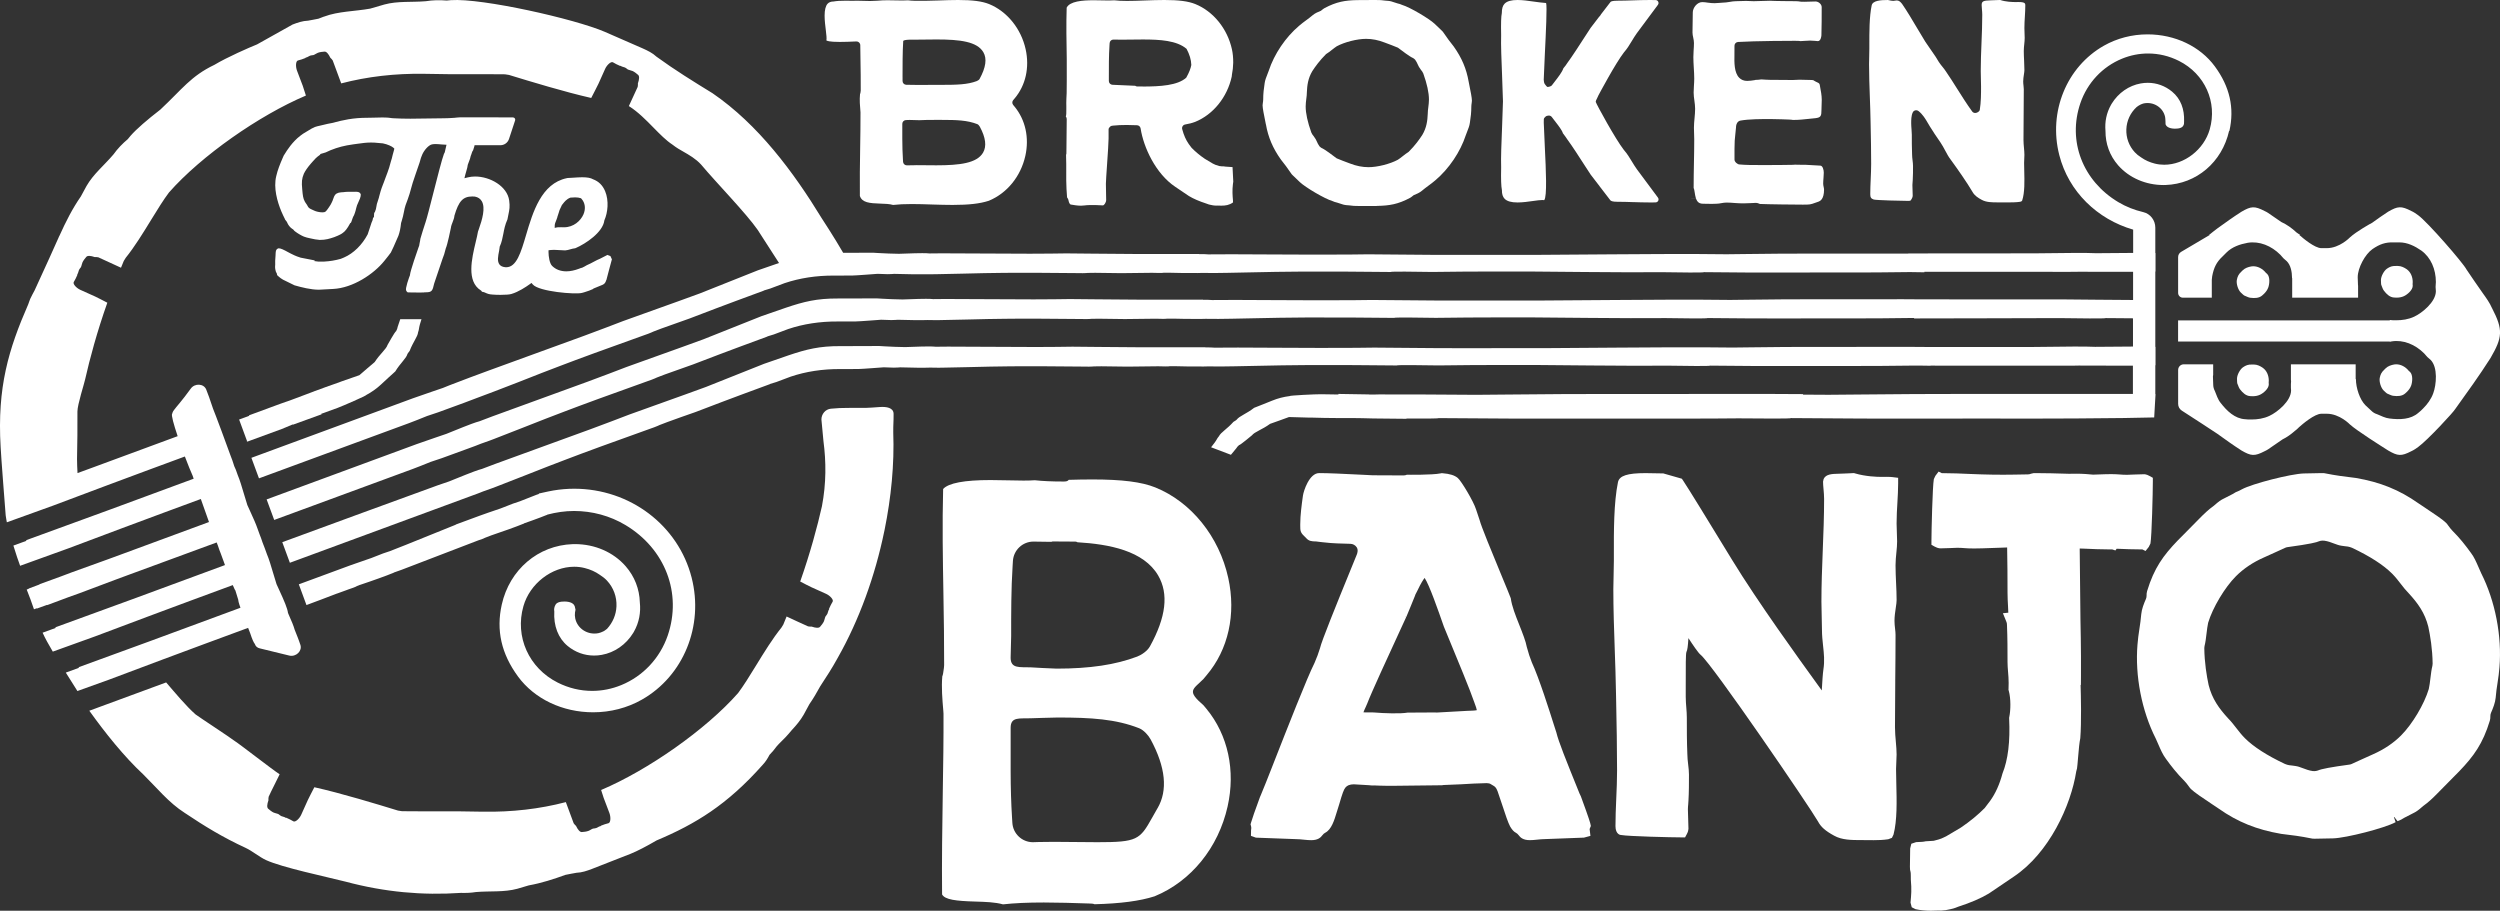
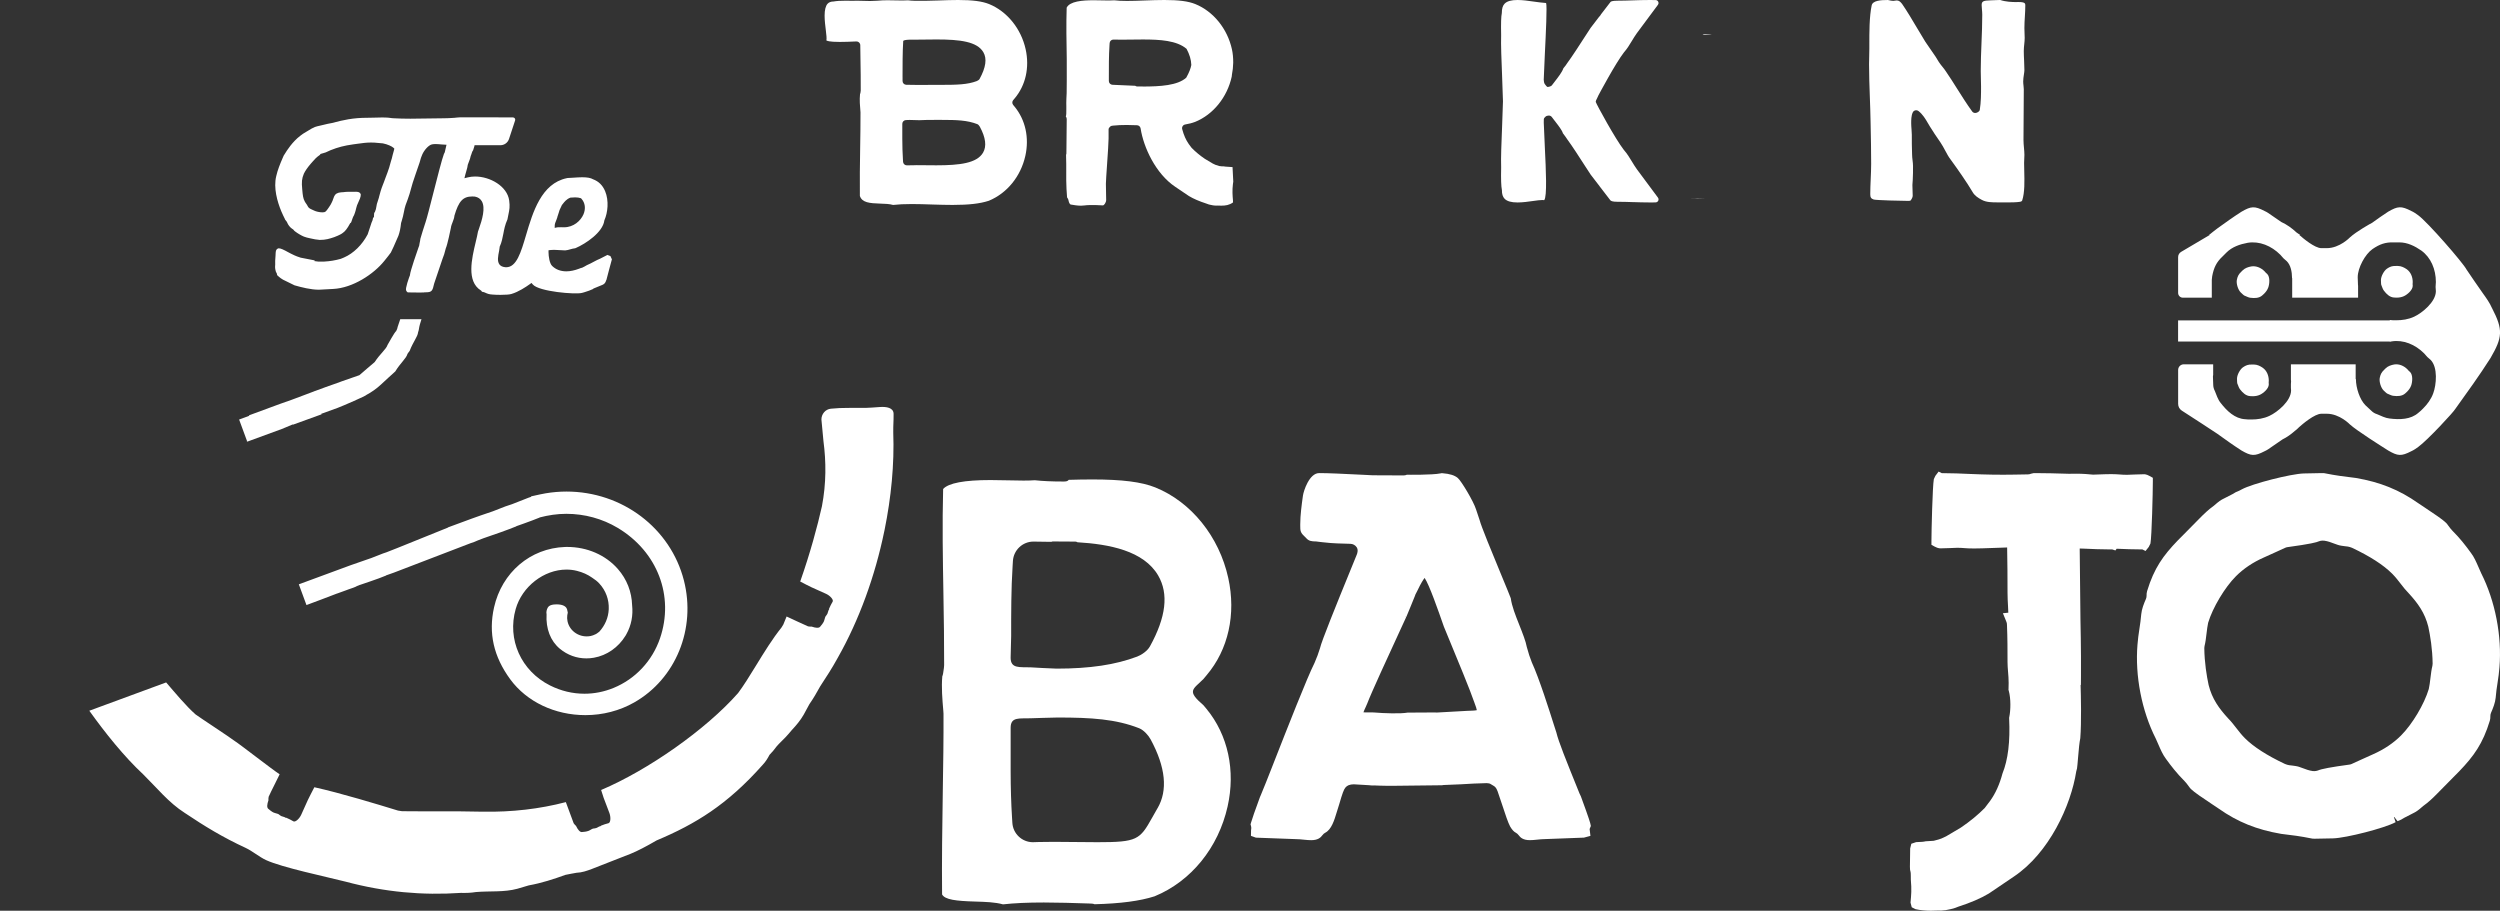
<svg xmlns="http://www.w3.org/2000/svg" id="a" viewBox="0 0 147.29 53.656">
  <rect x="0" y="0" width="147.29" height="53.656" fill="#333333" stroke="none" />
  <g>
    <path d="M146.817,18.149c-.132-.308-.355-.618-.532-.863-.334-.463-.645-.937-.967-1.406-.184-.372-2.295-2.801-2.854-3.203-.113-.082-.257-.185-.4-.246-.596-.308-.797-.287-1.364,.042-.321,.205-.631,.431-.944,.654-.053,.022-.923,.505-1.313,.865,0,0-.601,.628-1.357,.628h-.321c-.39,0-1.077-.581-1.296-.775h.048c-.072-.049-.143-.099-.215-.148-.274-.257-.574-.47-.9-.619-.193-.133-.389-.261-.58-.399-.114-.082-.257-.185-.4-.246-.596-.308-.797-.287-1.364,.042-.483,.308-.966,.656-1.421,.984-.172,.124-.328,.258-.492,.387h.039l-1.683,.995c-.109,.064-.175,.181-.175,.307v2.11c0,.155,.126,.281,.281,.281h1.703v-1.055s.013-.149,.023-.209c.095-.499,.246-.827,.614-1.169l.228-.228c.332-.332,.791-.489,1.255-.574,.691-.11,1.389,.177,1.919,.707,.063,.063,.114,.139,.19,.214,.063,.063,.126,.102,.189,.165,.227,.227,.308,.611,.31,.997h.008v1.151h3.883v-.713c0-.009-.006-.016-.006-.025,0-.143-.016-.304-.016-.465,0-.553,.435-1.357,.872-1.661,.42-.286,.759-.411,1.261-.393h.322c.47,0,.905,.214,1.293,.482,.566,.411,.857,1.107,.857,1.857,0,.089-.017,.179-.017,.286,0,.089,.017,.161,.017,.25,0,.625-.808,1.286-1.276,1.501-.34,.161-.712,.214-1.067,.214-.129,0-.259,0-.371-.017v.024h-7.975c-.033,0-.066,.001-.1,0h-4.399v1.245h12.474v.016c.035-.007,.069-.017,.104-.024,.691-.11,1.389,.177,1.919,.707,.063,.063,.114,.139,.19,.214,.063,.063,.126,.102,.189,.165,.442,.442,.338,1.481,.159,1.964-.126,.354-.352,.655-.603,.906-.091,.091-.183,.183-.275,.25-.448,.398-1.096,.413-1.7,.336-.252-.025-.499-.157-.732-.253-.135-.042-.245-.107-.346-.209-.101-.101-.226-.204-.34-.317-.337-.337-.561-1.022-.562-1.543h-.015v-.871h-3.815v.902c.001,.034,.01,.065,.01,.099,0,.051-.005,.109-.01,.164v.229c.005,.046,.01,.092,.01,.143,0,.625-.808,1.286-1.276,1.501-.339,.161-.712,.214-1.067,.214-.129,0-.259,0-.371-.017-.599-.036-1.067-.483-1.439-.965-.161-.196-.242-.464-.338-.697-.066-.125-.097-.249-.097-.393s-.016-.304-.016-.465c0-.028,.011-.061,.014-.091v-.624h-1.731c-.184,0-.333,.149-.333,.333v1.995c0,.163,.079,.312,.215,.4,.547,.354,1.958,1.266,2.096,1.366,.455,.328,.938,.676,1.421,.984,.567,.329,.768,.35,1.364,.042,.142-.061,.286-.164,.4-.246,.214-.154,.434-.298,.651-.448,.262-.129,.504-.302,.731-.503,.105-.071,.244-.216,.244-.216,.197-.176,.916-.794,1.318-.794h.321c.756,0,1.357,.628,1.357,.628,.39,.36,1.915,1.32,2.257,1.537,.567,.329,.768,.35,1.364,.042,.142-.061,.286-.164,.4-.246,.559-.403,2.122-2.094,2.196-2.252,.691-.959,1.42-1.972,2.067-2.987,.711-1.226,.756-1.659,.09-2.948Z" style="fill:#fff;" />
    <path d="M100.459,2.054c.086-.003,.173-.006,.26-.009,.41-.014-.317-.029-.454-.033,.032,0,.077,0,.097,.035,.034,.001,.064,.005,.097,.007Z" style="fill:#fff;" />
    <path d="M100.261,2.01c-.035,0-.023,0,.004,.002-.001,0-.003-.002-.004-.002Z" style="fill:#fff;" />
    <path d="M100.01,11.716c.059-.002,.117-.002,.175-.004,.123-.004,.246-.009,.369-.009,.139,0-1.2,.005-.869,.009,.112,.001,.221,.003,.325,.004Z" style="fill:#fff;" />
    <path d="M14.566,26.012h0s.003,.008,.003,.008l2.036-.747c.107-.039,.37-.15,.658-.274l.004,.01c-.086,.036-.023,.016,.003,.008h0s1.68-.609,1.68-.609c-.01-.008-.019-.017-.029-.025l.97-.352c.288-.106,1.712-.726,1.694-.763,.309-.165,.602-.371,.865-.617,.275-.263,.562-.513,.839-.769,.293-.486,.64-.762,.712-1.016,.002-.011,.014-.031,.025-.049,.037-.048,.074-.097,.11-.146,.192-.513,.472-.837,.495-1.091,0-.03,.041-.097,.052-.211,.006-.02,.028-.186,.05-.238,.006-.015,.095-.311,.098-.326h-1.25c-.035,.1-.157,.456-.157,.465-.008,.077-.047,.164-.095,.257-.006,.002-.013,0-.019,.003-.027,.01-.472,.76-.478,.791-.077,.252-.446,.527-.758,1.011-.295,.256-.601,.504-.893,.766-.003,.003-.007,.005-.01,.007-.396,.135-.757,.258-1.033,.36l-.267,.099c-.248,.085-.481,.166-.667,.235l-.647,.239s-.006-.003-.009-.006c-.006,.005-.012,.01-.018,.016l-1.153,.434-.21,.078c-.248,.085-.481,.166-.667,.235l-1.83,.675,.01,.028-.593,.219,.453,1.231,.021,.057c-.086,.036-.023,.016,.003,.008Z" style="fill:#fff;" />
-     <path d="M22.938,32.483s0,0,0-.001c-.101,.03-.219,.069-.369,.124-.188,.069-.434,.167-.709,.277l-.097,.033c-.427,.145-.808,.275-1.099,.382l-3.058,1.128,.003,.009h0s.424,1.151,.424,1.151l.022,.06v.002c.199-.073,1.509-.563,1.8-.68h.007s.572-.207,.572-.207c.019-.007,.046-.018,.066-.026,.115-.038,.226-.077,.318-.111,.113-.042,.174-.069,.211-.095,.055-.022,.117-.047,.176-.071h.01c.436-.148,.825-.28,1.12-.389l.455-.167c.143-.053,.252-.096,.331-.13,.027-.009,.047-.017,.073-.026-.002-.003-.002-.006-.003-.01,.173-.06,.335-.117,.472-.167l4.511-1.731c.085-.029,.171-.058,.241-.084,.09-.033,.142-.056,.181-.078l.346-.133c.401-.136,.764-.26,1.041-.362l.47-.173c.148-.055,.261-.099,.342-.134,.028-.01,.048-.017,.075-.027-.001-.003-.002-.007-.003-.01,.179-.062,.346-.12,.488-.173l.47-.173c.148-.054,.261-.099,.342-.134,.028-.01,.048-.017,.075-.027-.001-.003-.002-.006-.003-.009,.519-.136,1.048-.216,1.58-.216,1.076,0,2.124,.286,3.03,.828,2.343,1.402,3.344,4.018,2.491,6.51-.456,1.331-1.454,2.395-2.737,2.92-.553,.226-1.13,.341-1.714,.341-.701,0-1.384-.164-2.027-.487-1.705-.857-2.537-2.709-2.023-4.505,.378-1.324,1.664-2.322,2.991-2.322,.212,0,.419,.025,.615,.075,.338,.084,.631,.216,.892,.399,.178,.113,.314,.223,.427,.345,.382,.413,.58,.95,.557,1.511-.02,.502-.222,.964-.557,1.329-.073,.049-.138,.114-.221,.15-.107,.052-.197,.085-.284,.103-.305,.061-.614,.004-.871-.159-.257-.163-.433-.414-.496-.706-.026-.118-.029-.248-.014-.356,.007-.027,.012-.055,.023-.121l.007-.04-.046-.203c-.039-.107-.155-.241-.479-.272-.086-.008-.518-.038-.644,.167-.082,.132-.108,.287-.081,.411-.049,.851,.23,1.573,.786,2.034,.45,.371,.99,.565,1.557,.565,.148,0,.298-.013,.449-.04,.758-.134,1.434-.604,1.858-1.294l.044-.076c.307-.542,.409-1.136,.346-1.723-.023-.785-.306-1.526-.84-2.135-.723-.825-1.812-1.298-2.985-1.298l-.131,.002c-2.038,.071-3.717,1.501-4.178,3.558-.34,1.515-.027,2.902,.957,4.242,.968,1.319,2.623,2.107,4.426,2.107,1.019,0,2.011-.257,2.868-.744,2.456-1.392,3.662-4.349,2.934-7.192-.789-3.083-3.634-5.236-6.919-5.236-.408,0-.82,.035-1.225,.103-.199,.034-.406,.08-.623,.128,0,0,0,0,0,0-.002,0-.004,.001-.006,.002-.013,.003-.024,.005-.037,.008l-.195,.042c.004,.008,.005,.017,.01,.025-.053,.018-.091,.028-.154,.052-.252,.093-.587,.226-.99,.389,0,0,0,0,0-.001-.105,.031-.226,.071-.382,.128-.195,.072-.449,.172-.733,.286l-.1,.034c-.442,.15-.835,.284-1.136,.395l-1.407,.519,.003,.009s-2.937,1.187-2.957,1.194c-.243,.09-.568,.219-.957,.377Z" style="fill:#fff;" />
+     <path d="M22.938,32.483s0,0,0-.001c-.101,.03-.219,.069-.369,.124-.188,.069-.434,.167-.709,.277l-.097,.033c-.427,.145-.808,.275-1.099,.382l-3.058,1.128,.003,.009h0s.424,1.151,.424,1.151l.022,.06v.002c.199-.073,1.509-.563,1.8-.68h.007s.572-.207,.572-.207c.019-.007,.046-.018,.066-.026,.115-.038,.226-.077,.318-.111,.113-.042,.174-.069,.211-.095,.055-.022,.117-.047,.176-.071h.01c.436-.148,.825-.28,1.12-.389c.143-.053,.252-.096,.331-.13,.027-.009,.047-.017,.073-.026-.002-.003-.002-.006-.003-.01,.173-.06,.335-.117,.472-.167l4.511-1.731c.085-.029,.171-.058,.241-.084,.09-.033,.142-.056,.181-.078l.346-.133c.401-.136,.764-.26,1.041-.362l.47-.173c.148-.055,.261-.099,.342-.134,.028-.01,.048-.017,.075-.027-.001-.003-.002-.007-.003-.01,.179-.062,.346-.12,.488-.173l.47-.173c.148-.054,.261-.099,.342-.134,.028-.01,.048-.017,.075-.027-.001-.003-.002-.006-.003-.009,.519-.136,1.048-.216,1.58-.216,1.076,0,2.124,.286,3.03,.828,2.343,1.402,3.344,4.018,2.491,6.51-.456,1.331-1.454,2.395-2.737,2.92-.553,.226-1.13,.341-1.714,.341-.701,0-1.384-.164-2.027-.487-1.705-.857-2.537-2.709-2.023-4.505,.378-1.324,1.664-2.322,2.991-2.322,.212,0,.419,.025,.615,.075,.338,.084,.631,.216,.892,.399,.178,.113,.314,.223,.427,.345,.382,.413,.58,.95,.557,1.511-.02,.502-.222,.964-.557,1.329-.073,.049-.138,.114-.221,.15-.107,.052-.197,.085-.284,.103-.305,.061-.614,.004-.871-.159-.257-.163-.433-.414-.496-.706-.026-.118-.029-.248-.014-.356,.007-.027,.012-.055,.023-.121l.007-.04-.046-.203c-.039-.107-.155-.241-.479-.272-.086-.008-.518-.038-.644,.167-.082,.132-.108,.287-.081,.411-.049,.851,.23,1.573,.786,2.034,.45,.371,.99,.565,1.557,.565,.148,0,.298-.013,.449-.04,.758-.134,1.434-.604,1.858-1.294l.044-.076c.307-.542,.409-1.136,.346-1.723-.023-.785-.306-1.526-.84-2.135-.723-.825-1.812-1.298-2.985-1.298l-.131,.002c-2.038,.071-3.717,1.501-4.178,3.558-.34,1.515-.027,2.902,.957,4.242,.968,1.319,2.623,2.107,4.426,2.107,1.019,0,2.011-.257,2.868-.744,2.456-1.392,3.662-4.349,2.934-7.192-.789-3.083-3.634-5.236-6.919-5.236-.408,0-.82,.035-1.225,.103-.199,.034-.406,.08-.623,.128,0,0,0,0,0,0-.002,0-.004,.001-.006,.002-.013,.003-.024,.005-.037,.008l-.195,.042c.004,.008,.005,.017,.01,.025-.053,.018-.091,.028-.154,.052-.252,.093-.587,.226-.99,.389,0,0,0,0,0-.001-.105,.031-.226,.071-.382,.128-.195,.072-.449,.172-.733,.286l-.1,.034c-.442,.15-.835,.284-1.136,.395l-1.407,.519,.003,.009s-2.937,1.187-2.957,1.194c-.243,.09-.568,.219-.957,.377Z" style="fill:#fff;" />
    <path d="M51.844,23.98c-.333,.025-.69,.049-.823,.05-.349,.004-.698,.007-1.061,.002-.343-.002-.68,.014-1.009,.047-.321,.032-.558,.316-.556,.639l.12,1.275c.159,1.203,.169,2.472-.09,3.833-.265,1.178-.688,2.751-1.28,4.435,.251,.13,.497,.261,.658,.335,.141,.065,.287,.13,.433,.195,.148,.066,.296,.132,.439,.198,.22,.102,.441,.331,.384,.453-.016,.034-.035,.066-.055,.099-.02,.033-.041,.068-.058,.106l-.102,.22c-.001,.006,.011,.016,.008,.022-.013,.028-.028,.054-.044,.081-.005,.017-.012,.033-.016,.051-.012,.047-.024,.094-.044,.138-.026,.056-.072,.104-.111,.158l-.01,.021c-.019,.04-.03,.085-.041,.129-.012,.047-.024,.094-.044,.138-.053,.115-.149,.234-.227,.323-.072,.083-.25,.075-.5-.013-.067,0-.127,.007-.208-.013-.426-.189-.845-.386-1.264-.581-.068,.159-.122,.314-.193,.473l-.114,.185c-.524,.649-1.019,1.457-1.499,2.238-.376,.613-.729,1.184-1.052,1.615-1.903,2.16-5.312,4.542-8.07,5.711,.056,.18,.109,.354,.151,.468,.054,.146,.112,.295,.169,.444,.058,.151,.116,.302,.17,.45,.084,.228,.078,.546-.049,.593-.035,.013-.071,.022-.108,.031-.038,.009-.077,.019-.116,.033l-.228,.084c-.005,.004-.004,.02-.01,.022-.029,.011-.058,.018-.089,.026-.016,.009-.032,.015-.047,.024-.042,.025-.084,.05-.129,.066-.058,.021-.124,.023-.19,.033l-.022,.008c-.042,.015-.081,.039-.12,.062-.042,.025-.084,.05-.129,.066-.119,.044-.27,.06-.388,.068-.11,.008-.23-.124-.344-.363-.047-.048-.094-.085-.138-.156-.159-.415-.309-.83-.461-1.245-1.536,.403-3.174,.593-4.891,.565-.939-.025-1.873-.024-2.803-.023-.653,0-1.305,.002-1.955-.006l-.239-.037c-1.212-.371-3.357-1.026-4.929-1.375-.145,.284-.3,.574-.384,.755-.065,.141-.13,.287-.195,.433-.066,.148-.132,.296-.198,.439-.102,.22-.331,.441-.454,.384-.034-.016-.066-.035-.099-.055-.033-.02-.068-.041-.106-.058l-.22-.102c-.006-.002-.016,.011-.022,.008-.028-.013-.054-.028-.081-.044-.017-.005-.033-.012-.051-.016-.047-.012-.094-.024-.138-.044-.056-.026-.104-.071-.158-.111l-.021-.01c-.04-.019-.085-.03-.129-.041-.047-.012-.094-.024-.138-.044-.115-.053-.234-.149-.323-.227-.083-.072-.075-.25,.013-.5,0-.067-.007-.127,.013-.208,.16-.36,.482-.966,.647-1.322-.512-.338-2.287-1.73-2.656-1.968-.245-.193-2.077-1.394-2.297-1.559-.55-.485-1.178-1.241-1.733-1.886l-4.528,1.668c.94,1.311,2.048,2.7,3.183,3.756,.782,.77,1.5,1.666,2.439,2.263,1.177,.789,2.253,1.445,3.587,2.061,.398,.184,.804,.535,1.205,.72,.937,.433,3.52,.975,4.68,1.269,2.327,.621,4.53,.816,6.801,.663,.292,.007,.586,0,.885-.05,.837-.07,1.653,.02,2.437-.193,.22-.064,.448-.137,.675-.199,.75-.135,1.459-.365,2.16-.62,.217-.039,.431-.089,.65-.123,.328-.012,.622-.117,.915-.228l2.276-.891c.394-.158,.929-.438,1.53-.787,2.285-.963,4.157-2.094,6.25-4.453,.181-.191,.298-.389,.402-.588,.152-.157,.296-.324,.427-.507,.04-.047,.083-.09,.124-.136,.271-.256,.523-.525,.754-.807,.266-.285,.515-.578,.708-.916,.11-.201,.22-.414,.336-.618,.236-.34,.441-.692,.635-1.049,.358-.545,.718-1.1,1.044-1.697,1.259-2.225,2.191-4.804,2.735-7.445,.005-.024,.01-.049,.016-.073,.39-1.921,.581-3.873,.512-5.749-.004-.541,.022-.542,.02-1.092-.001-.372-.436-.431-.807-.404Z" style="fill:#fff;" />
-     <path d="M131.348,7.714c.304-1.357,.024-2.601-.857-3.801-.868-1.182-2.351-1.888-3.967-1.888-.913,0-1.802,.231-2.57,.667-2.201,1.247-3.282,3.898-2.629,6.446,.552,2.158,2.24,3.778,4.352,4.391v1.372c-.587,0-1.306,.007-2.176,.017-.722-.029-1.436-.018-3.654,.008-.168,.002-7.253,.004-7.421,.006,0,.003,.001,.007,.002,.01-.599-.004-1.129-.005-1.549-.002-.451-.002-.811-.002-1.112,0-.311-.001-.667,0-1.077,.002-.545-.003-1.029-.004-1.417,0-.452-.002-.809-.002-1.113,0-.788-.003-1.886,.008-3.353,.025-.363,.004-.727,.009-1.086,.013-.605-.004-1.207-.009-1.782-.015-1.498-.014-8.852,.05-9.181,.049-.304,.002-.661,.002-1.113,0-.388,.003-.872,.002-1.417,0-.41,.003-.766,.004-1.077,.003-.301,.002-.661,.002-1.112,0-.863,.007-2.157-.005-3.655-.019-.575-.005-1.177-.011-1.783-.015-.359,.004-.722,.008-1.085,.013-2.218,.027-7.397-.036-8.326-.009-.125-.013-.31-.017-.543-.016,0-.002,.001-.005,.002-.008-1.311,0-3.645,.002-3.645,.002-.693,0-1.594-.009-2.656-.021l-1.529-.015-.93,.012c-.335,.004-.749,.007-1.207,.007-.91,0-1.996-.007-2.996-.013-.851-.005-1.639-.01-2.202-.01-.334,0-.588,.002-.72,.007-.102-.012-.243-.017-.427-.017-.253,0-.589,.01-1.019,.026l-.357,.012-.611-.016c-.303-.009-.92-.048-.92-.048l-1.253,.005c-.162,.002-.335,0-.5,.001-.537-.929-1.256-2.023-1.256-2.023-1.672-2.742-3.756-5.541-6.44-7.378-1.115-.685-2.231-1.374-3.302-2.154-.241-.224-.523-.357-.808-.486l-2.24-.979C33.863,1.115,28.407-.117,26.57,.009c-.086,.003-.168,.019-.253,.024-.405-.033-.814-.03-1.232,.039-.836,.07-1.653-.02-2.437,.193-.22,.065-.614,.181-.841,.244-.877,.159-1.887,.156-2.705,.466-.018,.007-.039,.01-.057,.017-.026,.01-.056,.024-.082,.033-.067,.026-.135,.051-.202,.077-.204,.037-.405,.084-.611,.116-.328,.012-.623,.117-.915,.228l-2.089,1.169c-.472,.19-1.763,.754-2.515,1.205-1.391,.666-1.887,1.424-3.185,2.638-.768,.593-1.406,1.142-1.756,1.544-.059,.063-.105,.132-.162,.196-.31,.262-.597,.554-.843,.899-.542,.641-1.184,1.155-1.587,1.86-.11,.201-.22,.414-.336,.618-.508,.732-.895,1.509-1.255,2.306-.008,.018-.021,.035-.029,.053-.012,.025-.023,.057-.035,.082-.175,.39-.347,.784-.529,1.178-.322,.697-.595,1.299-.877,1.918-.09,.169-.175,.32-.256,.495-.043,.092-.074,.217-.115,.315C.51,20.567-.173,22.808,.038,26.34c.01,.379,.297,4.023,.297,4.023,.025,.137,.037,.269,.068,.409,.86-.314,1.865-.676,2.716-.98,2.365-.89,4.214-1.583,5.622-2.103l2.151-.794c.177,.467,.346,.887,.458,1.134,0,.004,.022,.068,.06,.175-2.486,.917-4.978,1.837-4.978,1.837-1.308,.483-2.971,1.088-4.891,1.785,.004,.013,.008,.026,.012,.039-.254,.092-.5,.182-.764,.278,.024,.072,.042,.141,.068,.214,.095,.312,.2,.627,.32,.952,.003,.008,.004,.018,.006,.026,.89-.326,1.961-.711,2.863-1.034,2.365-.89,4.214-1.583,5.622-2.103l2.164-.799c.158,.446,.33,.931,.481,1.357-2.571,.949-5.247,1.936-5.247,1.936-.223,.082-.469,.172-.711,.261-.663,.24-1.359,.491-2.128,.768-.206,.078-.435,.164-.655,.247-.403,.146-.817,.297-1.246,.453,.002,.004,.004,.009,.007,.013-.2,.075-.406,.152-.598,.224,.001,.007-.104,.058-.161,.079,.074,.164,.377,.988,.428,1.161,.057-.021,.109-.041,.164-.061,.004,.006,.006,.011,.01,.017,.192-.07,.399-.144,.6-.217,.001,.005,.002,.01,.004,.015,.428-.16,.841-.314,1.242-.464,.221-.08,.452-.162,.659-.236,.766-.288,1.458-.548,2.118-.796,.243-.09,.489-.181,.711-.263,0,0,2.682-.986,5.256-1.933,.022,.059,.042,.116,.072,.186,.059,.181,.115,.34,.169,.465,.05,.151,.093,.269,.134,.368,.003,.01,.01,.025,.014,.035-.002,0,.039,.112,.1,.278-2.573,.949-5.252,1.938-5.252,1.938-1.272,.469-2.886,1.057-4.741,1.73,.005,.011,.013,.025,.018,.036-.255,.093-.505,.183-.77,.28,.138,.308,.35,.694,.601,1.116,.81-.295,1.724-.624,2.505-.903,2.365-.89,4.213-1.583,5.622-2.103l2.477-.914c.078,.185,.137,.314,.151,.309,.016,.052,.134,.437,.176,.573-.014,.004,.031,.202,.126,.453-2.6,.96-5.343,1.972-5.343,1.972-1.148,.424-2.568,.941-4.196,1.532,.008,.012,.014,.023,.022,.035-.255,.093-.507,.185-.774,.281,.265,.418,.513,.805,.684,1.086,0,0,0,0,0,0,.635-.23,1.293-.466,1.877-.675,2.365-.89,4.214-1.583,5.622-2.102l2.558-.944c.063,.164,.111,.288,.123,.317,.114,.348,.2,.544,.273,.632,.047,.14,.145,.227,.292,.259,.035,.007,.861,.211,1.736,.424,.395,.096,.775-.267,.657-.629-.056-.173-.12-.336-.161-.447-.057-.154-.118-.298-.178-.449-.059-.215-.182-.515-.362-.913-.011-.027-.021-.054-.032-.081-.031-.255-.21-.68-.52-1.352-.052-.113-.103-.226-.154-.337-.062-.197-.121-.393-.177-.581-.145-.489-.271-.912-.388-1.182-.048-.146-.09-.261-.129-.356-.034-.1-.078-.213-.132-.342-.057-.176-.112-.332-.164-.453-.048-.146-.09-.26-.129-.356-.086-.254-.237-.596-.446-1.051-.052-.113-.104-.225-.154-.337-.062-.197-.121-.393-.177-.581-.145-.489-.271-.912-.388-1.182-.082-.248-.148-.416-.205-.525-.078-.249-.15-.466-.219-.626-.078-.238-.976-2.655-1.032-2.765-.077-.231-.15-.456-.235-.688-.041-.111-.099-.276-.168-.444-.145-.352-.67-.381-.908-.052-.527,.73-.846,1.064-.988,1.261-.014,.018-.076,.091-.109,.222-.067,.064,.093,.635,.323,1.32-2.479,.915-4.958,1.83-4.958,1.83-.292,.108-.612,.225-.941,.345-.01-.275-.033-.544-.029-.824,.025-.939,.024-1.873,.023-2.803,0-.412,.409-1.657,.456-1.9,.269-1.196,.7-2.798,1.306-4.511-.273-.14-.548-.287-.723-.368-.141-.065-.287-.13-.434-.195-.148-.066-.295-.132-.439-.198-.22-.102-.441-.331-.384-.453,.016-.034,.035-.066,.055-.099,.02-.033,.041-.067,.058-.106l.102-.22c.001-.006-.011-.017-.008-.022,.013-.028,.029-.054,.044-.081,.005-.017,.012-.033,.016-.051,.012-.047,.024-.094,.044-.138,.026-.056,.071-.104,.111-.158l.01-.021c.019-.04,.03-.085,.041-.129,.012-.047,.024-.094,.044-.138,.053-.115,.149-.234,.226-.323,.072-.083,.25-.075,.5,.013,.067,0,.127-.007,.208,.013,.449,.2,.892,.407,1.335,.613,.057-.133,.102-.263,.162-.396l.114-.185c.523-.648,1.018-1.455,1.497-2.236,.377-.614,.73-1.186,1.055-1.618,1.901-2.157,5.307-4.539,8.066-5.708-.07-.225-.136-.438-.187-.578-.054-.146-.111-.295-.169-.444-.058-.151-.116-.302-.17-.45-.084-.228-.078-.546,.049-.593,.035-.013,.071-.022,.108-.031,.037-.009,.077-.019,.116-.033l.227-.084c.006-.004,.004-.02,.01-.022,.029-.011,.058-.018,.088-.025,.016-.009,.032-.015,.047-.025,.042-.025,.084-.049,.129-.066,.058-.021,.124-.023,.19-.033l.022-.008c.042-.015,.081-.039,.12-.063,.042-.025,.084-.049,.129-.066,.119-.044,.27-.06,.388-.068,.11-.008,.23,.124,.344,.363,.046,.048,.094,.085,.138,.156,.173,.451,.337,.903,.501,1.354,1.535-.402,3.174-.593,4.891-.565,.937,.025,1.867,.024,2.796,.023,.655,0,1.309-.002,1.96,.006l.238,.037c1.276,.391,3.313,1.011,4.845,1.357,.155-.31,.337-.645,.43-.846,.065-.141,.13-.287,.195-.434,.066-.148,.131-.296,.197-.439,.102-.22,.331-.441,.454-.384,.034,.016,.066,.035,.099,.055,.033,.02,.068,.041,.106,.058l.22,.102c.006,.001,.016-.011,.022-.008,.028,.013,.054,.028,.081,.044,.017,.005,.033,.012,.051,.016,.047,.012,.094,.024,.138,.044,.056,.026,.104,.072,.158,.111l.021,.01c.041,.019,.085,.03,.129,.041,.047,.012,.094,.024,.138,.044,.115,.053,.233,.149,.323,.227,.083,.072,.075,.25-.013,.5,0,.066,.007,.127-.013,.208-.169,.38-.345,.754-.52,1.13l.01,.005c.539,.343,.996,.81,1.438,1.26,.386,.393,.751,.765,1.119,1.004,.245,.192,.445,.302,.64,.413,.346,.198,.737,.421,1.051,.765,.911,1.086,2.649,2.863,3.334,3.849l1.255,1.948c-.393,.136-1.249,.433-1.249,.433l-3.42,1.362c-.747,.276-1.721,.624-2.869,1.035l-1.652,.593-.997,.381c-.359,.137-.804,.304-1.298,.486-.98,.362-2.153,.786-3.232,1.177-.919,.333-1.77,.641-2.375,.865-.359,.133-1.871,.689-2.329,.875l-.381,.154-.664,.227c-.427,.145-.808,.275-1.099,.382l-9.52,3.508,.424,1.15,.022,.06,8.845-3.255c.268-.099,.618-.239,1.06-.418,.21-.065,.469-.151,.652-.218,.207-.076,1.222-.446,1.517-.555,0,0,.707-.263,.785-.297,.191-.066,1.668-.627,2.422-.924,.923-.364,1.954-.77,2.47-.96l.008-.003c.215-.084,.496-.191,.86-.325l1.171-.432c.76-.28,1.754-.636,2.871-1.035l.255-.091,.201-.08c.015-.01,.103-.054,.582-.231,.47-.173,1.13-.406,1.662-.591,1.158-.443,2.064-.788,2.755-1.043l1.628-.601s-.001-.005-.002-.008l.377-.115s.787-.298,.85-.319c.89-.3,1.87-.45,2.91-.445,.363,.005,.712,.001,1.061-.002,.267-.003,1.43-.098,1.505-.101,.191,.011,.429,.02,.599,.02,.192,0,.374-.018,.374-.018,.401,.012,.759,.022,1.033,.022,0,0,1.068,0,1.208,0l.217-.002c.219,0,.858-.016,1.564-.033,.864-.021,1.828-.045,2.307-.045h.007c.201-.004,.463-.007,.801-.007h1.087c.706,0,1.625,.01,2.658,.021l.236,.003,.188-.006c.016-.004,.1-.015,.545-.015,.436,0,1.046,.01,1.536,.02,.705-.01,1.3-.017,1.813-.021,.304,.011,.615,.016,.683-.004,.022,0,.048,0,.069,0h.295c.509,.012,.95,.022,1.252,.016,.296,.004,.502,.002,.642-.005,.297,.006,.558,.009,.757,.005,.417,.006,3.812-.083,4.578-.078,.361-.007,.89-.009,1.654-.005,.864-.007,2.158,.005,3.655,.019,.15,.001,.314,.002,.467,.004-.006-.037,1.445-.02,2.456-.002,1.433-.017,2.511-.028,3.289-.025,.306-.002,.666-.002,1.122,0,.389-.003,.872-.002,1.417,0,.407-.003,5.542,.066,7.726,.039,1.011,.018,2.462,.034,2.456-.002,.153,.001,.317,.003,.467,.004,1.498,.014,2.791,.026,3.656,.019,.454,.002,.816,.002,1.119,0,.309,0,.663,0,1.07-.003,.545,.003,1.029,.004,1.417,0,.456,.002,.817,.002,1.122,0,.778,.003,1.856-.008,3.288-.025,.264,.005,.558,.009,.848,.013,0-.01-.002-.02-.003-.03,2.012,.004,7.058,.006,7.503,.003,.764,.004,1.294,.002,1.654-.005,.766,.006,1.44,.009,1.951,.005,.487,.003,.872,.003,1.188,0v1.657s-.002,.002-.002,.002c-.718-.005-1.432-.01-2.113-.016-1.677-.015-2.451-.027-3.418-.02-.138,0-5.001,0-6.769-.001-.906-.007-1.695-.012-2.278-.007-.451-.002-.811-.002-1.112,0-.311-.001-.667,0-1.077,.002-.545-.003-1.029-.004-1.417,0-.452-.002-.809-.002-1.113,0-.788-.003-1.886,.008-3.353,.025-.363,.004-.727,.009-1.086,.013-.606-.004-1.207-.009-1.782-.015-1.498-.014-8.852,.05-9.181,.049-.304,.002-.661,.002-1.113,0-.388,.003-.872,.002-1.417,0-.41,.003-.766,.004-1.077,.003-.301,.002-.662,.002-1.112,0-.863,.007-2.157-.005-3.655-.019-.575-.005-1.177-.011-1.783-.015-.359,.004-.722,.008-1.085,.013-2.218,.027-7.397-.036-8.326-.009-.125-.013-.31-.017-.543-.016,0-.002,.001-.005,.002-.008-1.311,0-3.645,.002-3.645,.002-.693,0-1.594-.009-2.656-.021l-1.529-.015-.93,.012c-.335,.004-.748,.007-1.207,.007-.91,0-1.996-.007-2.996-.013-.851-.005-1.639-.01-2.202-.01-.334,0-.588,.002-.72,.007-.102-.012-.243-.017-.427-.017-.253,0-.589,.01-1.019,.026l-.358,.012-.611-.016c-.303-.009-.92-.048-.92-.048l-1.253,.005c-.335,.004-.67,.007-1.033,.002-1.229-.006-1.99,.184-3.052,.542-.057,.019-1.446,.501-1.446,.501l-3.42,1.362c-.747,.276-1.721,.624-2.869,1.035l-1.652,.593-.997,.381c-.359,.137-.804,.304-1.298,.486-.98,.362-2.153,.786-3.232,1.177-.919,.333-1.77,.641-2.375,.865-.359,.133-.633,.235-.773,.293-.114,.029-.268,.08-.467,.153-.272,.101-.631,.244-1.088,.43l-.381,.154-.664,.227c-.427,.145-.808,.275-1.099,.382l-8.835,3.256,.424,1.15,.022,.06,8.16-3.003c.269-.099,.618-.239,1.06-.418,.21-.066,.469-.151,.652-.218,.207-.076,1.222-.446,1.517-.554l.454-.167c.143-.053,.253-.096,.331-.13,.191-.066,.365-.127,.515-.183l.233-.088c.236-.087,.919-.356,1.673-.653,.923-.364,1.954-.77,2.47-.96l.008-.003c.215-.084,.496-.19,.86-.325l1.171-.432c.76-.28,1.754-.636,2.871-1.035l.255-.091,.201-.08c.016-.01,.103-.054,.582-.231,.47-.173,1.13-.406,1.662-.591,1.158-.443,2.064-.788,2.755-1.043l1.628-.601s-.001-.005-.002-.008l.377-.115s.787-.298,.85-.319c.89-.3,1.87-.45,2.91-.445,.363,.005,.712,.001,1.061-.002,.267-.003,1.43-.098,1.505-.101,.191,.011,.429,.02,.599,.02,.192,0,.374-.018,.374-.018,.401,.012,.759,.022,1.033,.022h.422c.133,0,.235-.002,.31-.007,.176,.004,.337,.007,.476,.007l.217-.002c.219,0,.858-.016,1.564-.033,.864-.021,1.828-.045,2.307-.045h.007c.201-.004,.463-.007,.801-.007h1.087c.706,0,1.625,.01,2.658,.021l.236,.003,.188-.006c.016-.004,.1-.015,.545-.015,.436,0,1.046,.01,1.536,.02,.705-.01,1.3-.017,1.813-.021,.304,.011,.615,.016,.683-.004,.022,0,.048,0,.069,0h.295c.509,.012,.95,.022,1.252,.016,.296,.004,.502,.002,.642-.005,.297,.006,.558,.009,.757,.005,.417,.006,3.813-.083,4.578-.078,.361-.007,.89-.009,1.654-.005,.864-.007,2.158,.005,3.655,.019,.15,.001,.314,.002,.467,.004-.006-.037,1.445-.02,2.456-.002,1.433-.017,2.511-.027,3.289-.025,.306-.002,.666-.002,1.122,0,.389-.003,.872-.002,1.417,0,.407-.003,5.542,.066,7.726,.039,1.011,.018,2.462,.034,2.456-.002,.153,.001,.317,.003,.467,.004,1.498,.014,2.791,.026,3.656,.019,.454,.002,.816,.002,1.119,0,.309,.001,.663,0,1.07-.003,.545,.003,1.028,.004,1.417,0,.457,.002,.817,.002,1.122,0,.778,.003,1.856-.007,3.288-.025,.009,0,.019,0,.027,0,0,.009,0,.019,0,.028,.646-.004,7.672-.011,8.543-.02,1.132,.018,2.756,.035,2.749-.001,.172,.001,.355,.003,.523,.004,.378,.003,.734,.006,1.082,.009v1.664c-.598,0-1.335,.007-2.231,.017-.722-.029-1.436-.018-3.654,.008-.032,0-3.907,0-6.18,.001-.94-.008-1.757-.013-2.357-.007-.451-.002-.811-.002-1.112,0-.311-.001-.667,0-1.077,.002-.545-.003-1.029-.004-1.417,0-.452-.002-.809-.002-1.113,0-.788-.003-1.886,.008-3.353,.025-.363,.004-.727,.009-1.086,.013-.605-.004-1.207-.009-1.782-.015-1.498-.014-8.852,.05-9.181,.049-.304,.002-.661,.002-1.113,0-.388,.003-.872,.002-1.417,0-.41,.003-.766,.004-1.077,.003-.301,.002-.661,.002-1.112,0-.863,.007-2.157-.005-3.655-.019-.575-.005-1.177-.011-1.783-.015-.359,.004-.722,.008-1.085,.013-2.218,.027-7.397-.036-8.326-.009-.125-.013-.31-.017-.543-.016,0-.002,.001-.005,.002-.008-1.311,0-3.645,.002-3.645,.002-.693,0-1.594-.009-2.656-.021l-1.529-.015-.93,.012c-.335,.004-.749,.007-1.207,.007-.91,0-1.996-.007-2.996-.013-.851-.005-1.639-.01-2.202-.01-.334,0-.588,.002-.72,.007-.102-.012-.243-.017-.427-.017-.253,0-.589,.01-1.019,.026l-.357,.012-.611-.016c-.303-.009-.92-.048-.92-.048l-1.253,.005c-.335,.004-.67,.007-1.033,.002-1.229-.006-1.99,.184-3.052,.542-.058,.019-1.446,.501-1.446,.501l-3.42,1.362c-.747,.276-1.721,.624-2.869,1.035l-1.652,.593-.997,.381c-.359,.137-.804,.304-1.298,.486-.98,.362-2.153,.786-3.232,1.177-.919,.333-1.77,.641-2.375,.865-.359,.133-.633,.235-.773,.292-.114,.029-.268,.08-.467,.153-.273,.101-.631,.244-1.089,.43l-.381,.154-.664,.227c-.427,.145-8.874,3.246-9.164,3.353h0s.424,1.151,.424,1.151l.022,.06v.002c.251-.092,10.439-3.846,10.618-3.913l.454-.167c.143-.053,.252-.096,.331-.13,.191-.066,.365-.127,.515-.183l.233-.088c.236-.087,.919-.356,1.673-.653,.923-.364,1.954-.77,2.47-.96l.008-.003c.215-.084,.496-.19,.86-.325l1.171-.432c.76-.28,1.754-.636,2.871-1.035l.255-.091,.201-.08c.015-.01,.103-.054,.582-.231,.47-.174,1.13-.406,1.662-.591,1.158-.443,2.064-.788,2.755-1.043l1.628-.601s-.001-.005-.002-.008l.377-.115s.787-.298,.85-.319c.89-.3,1.87-.45,2.91-.445,.363,.005,.712,.001,1.061-.002,.267-.003,1.43-.098,1.505-.101,.191,.011,.429,.02,.599,.02,.192,0,.374-.018,.374-.018,.401,.012,.759,.022,1.033,.022h.422c.133,0,.235-.002,.31-.007,.176,.004,.337,.007,.476,.007l.217-.002c.219,0,.858-.016,1.564-.033,.864-.021,1.828-.045,2.307-.045h.007c.201-.004,.463-.007,.801-.007h1.087c.706,0,1.625,.01,2.658,.021l.236,.003,.188-.006c.016-.004,.1-.015,.545-.015,.436,0,1.046,.01,1.536,.02,.705-.01,1.3-.017,1.813-.021,.304,.011,.615,.016,.683-.004,.022,0,.048,0,.069,0h.295c.509,.012,.95,.022,1.252,.016,.296,.004,.502,.002,.642-.005,.297,.006,.558,.009,.757,.005,.417,.006,3.812-.083,4.578-.078,.361-.007,.89-.009,1.654-.005,.864-.007,2.158,.005,3.655,.019,.15,.001,.314,.002,.467,.004-.006-.036,1.445-.02,2.456-.002,1.433-.017,2.511-.027,3.289-.025,.306-.002,.666-.002,1.122,0,.389-.003,.872-.002,1.417,0,.407-.003,5.542,.066,7.726,.039,1.011,.018,2.462,.034,2.456-.002,.153,.001,.317,.003,.467,.004,1.498,.014,2.791,.026,3.656,.019,.454,.002,.816,.002,1.119,0,.309,.001,.663,0,1.07-.003,.545,.003,1.029,.004,1.417,0,.456,.002,.817,.002,1.122,0,.718,.003,1.705-.006,2.977-.021,.181,0,.388,0,.616,0,.18,.003,.358,.006,.544,.008,0-.003,0-.005,0-.007,2.722,.003,7.362,.004,7.745,.001,.764,.004,.619,.002,.98-.005,.766,.006,1.44,.009,1.951,.005,.513,.003,.919,.003,1.243,0v1.667c-1.03-.005-1.938-.007-2.655-.002-.752-.003-1.353-.003-1.854,0-.518-.001-1.113,0-1.797,.003-.909-.004-1.716-.005-2.364,0-.754-.003-1.349-.003-1.856,0-1.315-.004-3.145,.01-5.593,.033-.606,.006-1.213,.011-1.811,.016-.504-.003-1.007-.006-1.503-.009l.002-.031c-1.593-.01-2.975-.016-3.989-.01-.752-.003-1.353-.003-1.854,0-.518-.001-1.112,0-1.797,.003-.909-.004-1.716-.005-2.364,0-.754-.003-1.349-.003-1.856,0-1.315-.004-3.145,.01-5.593,.033-.606,.006-1.213,.011-1.811,.016-1.01-.006-2.014-.012-2.973-.019-.441-.003-1.191-.003-2.124-.001l-.529-.006c-.07,0-.211,.003-.379,.009-.1,0-.199,0-.301,0,.033-.003-.01-.005-.032-.007h0s-1.787-.029-1.787-.029c.006,.011,.012,.023,.019,.034l-1.032-.016c-.306-.003-1.859,.07-1.854,.11-.348,.044-.695,.132-1.028,.269-.35,.148-.708,.279-1.058,.421-.447,.35-.869,.485-1.027,.696-.006,.009-.024,.023-.041,.037-.051,.032-.103,.065-.154,.097-.362,.411-.739,.615-.851,.843-.011,.028-.073,.076-.124,.178-.013,.017-.093,.164-.132,.204-.011,.012-.2,.257-.208,.27l1.169,.444c.069-.081,.309-.37,.312-.378,.035-.069,.102-.136,.18-.206,.006,0,.013,.004,.019,.004,.029,0,.712-.543,.728-.569,.161-.208,.604-.334,1.068-.675,.366-.134,.741-.258,1.107-.398,.004-.001,.008-.002,.012-.003,.418,.015,.799,.028,1.094,.031l.284,.003c.262,.009,.508,.016,.707,.018l.69,.007s.004,.005,.006,.008c.007-.003,.015-.005,.022-.008l1.232,.004,.197,.002s0,.002,0,.003c.033,0,.063,0,.095,0,.235,.008,.458,.014,.638,.016l1.95,.02v-.015c1.046,.006,1.898,.002,1.892-.026,.256,.002,.528,.003,.779,.005,2.498,.018,4.656,.034,6.098,.025,.757,.003,1.362,.003,1.866,0,.516,.001,1.106,0,1.784-.003,.909,.004,1.716,.005,2.364,.001,.762,.003,1.362,.003,1.872,0,.885,.002,1.71-.003,2.898-.014,1.507,.016,3.112,.023,3.104-.015,.256,.002,.528,.003,.779,.005,2.498,.018,4.656,.034,6.098,.025,.757,.003,1.362,.003,1.866,0,.516,.001,1.106,0,1.784-.003,.909,.004,1.716,.005,2.364,.001,.762,.003,1.362,.003,1.872,0,1.298,.004,2.447-.01,4.837-.032l1.797-.035,.079-1.373s-.008,0-.013,0v-1.7s.008,0,.013,0v-1.085s-.009,0-.013,0v-4.437s.008,0,.013,0v-1.088s-.009,0-.013,0v-1.497c0-.434-.291-.819-.714-.917-.517-.121-1.013-.316-1.468-.588-2.099-1.256-2.997-3.601-2.232-5.834,.408-1.193,1.303-2.147,2.453-2.617,.496-.203,1.013-.305,1.536-.305,.628,0,1.24,.147,1.817,.436,1.528,.768,2.274,2.428,1.813,4.037-.339,1.187-1.491,2.081-2.681,2.081-.19,0-.375-.022-.551-.067-.303-.076-.565-.193-.799-.358-.16-.101-.281-.2-.382-.309-.342-.37-.519-.852-.499-1.354,.02-.503,.235-.969,.605-1.31,.066-.061,.154-.101,.234-.148,.065-.027,.13-.056,.187-.068,.281-.056,.565-.004,.801,.147,.237,.15,.399,.381,.456,.65,.024,.109,.027,.436,.027,.436,.036,.098,.143,.222,.441,.251,.079,.007,.477,.035,.593-.154,.075-.122,.045-.145,.058-.274,.025-.717-.195-1.325-.707-1.749-.414-.342-.911-.52-1.433-.52-.137,0-.274,.012-.413,.037-.697,.124-1.32,.556-1.71,1.19l-.041,.07c-.274,.483-.373,1.012-.327,1.536-.005,.745,.242,1.452,.746,2.027,.648,.739,1.624,1.163,2.675,1.163l.117-.002c1.826-.063,3.331-1.345,3.745-3.189Z" style="fill:#fff;" />
  </g>
  <g>
    <path d="M133.32,21.673c-.158-.109-.335-.196-.526-.196h-.131c-.204-.007-.342,.044-.513,.16-.178,.124-.355,.45-.355,.675,0,.065,.006,.131,.006,.189s.013,.109,.04,.16c.039,.095,.072,.203,.138,.283,.151,.196,.342,.378,.585,.393,.046,.007,.098,.007,.151,.007,.145,0,.296-.022,.434-.087,.191-.087,.519-.356,.519-.61,0-.036-.007-.065-.007-.102,0-.043,.007-.08,.007-.116,0-.305-.118-.588-.349-.755Z" style="fill:#fff;" />
    <path d="M132.15,17.356c.041,.041,.086,.068,.141,.085,.095,.039,.195,.093,.298,.103,.246,.031,.509,.025,.691-.137,.037-.027,.075-.065,.112-.102,.102-.102,.194-.224,.245-.368,.073-.196,.115-.619-.065-.799-.026-.026-.051-.041-.077-.067-.031-.031-.052-.061-.077-.087-.216-.216-.5-.332-.78-.288-.189,.034-.375,.098-.511,.233l-.093,.093c-.15,.139-.211,.273-.25,.475-.038,.213,.068,.569,.227,.729,.046,.046,.097,.088,.138,.129Z" style="fill:#fff;" />
    <path d="M140.321,16.854c.039,.095,.072,.203,.138,.283,.151,.196,.342,.378,.585,.392,.046,.007,.099,.007,.151,.007,.144,0,.296-.022,.434-.087,.19-.087,.519-.356,.519-.61,0-.036-.007-.065-.007-.102,0-.043,.007-.08,.007-.116,0-.305-.118-.588-.348-.755-.158-.109-.335-.196-.526-.196h-.131c-.204-.007-.342,.043-.513,.16-.178,.124-.355,.45-.355,.675,0,.065,.007,.131,.007,.189s.013,.109,.04,.16Z" style="fill:#fff;" />
    <path d="M140.569,23.132c.041,.041,.086,.068,.141,.085,.094,.039,.195,.093,.297,.103,.246,.032,.509,.025,.692-.136,.037-.027,.075-.065,.112-.102,.102-.102,.194-.224,.245-.368,.073-.196,.115-.619-.065-.799-.026-.026-.051-.041-.077-.067-.031-.031-.052-.061-.077-.087-.216-.216-.499-.332-.78-.288-.189,.035-.376,.098-.511,.233l-.093,.093c-.149,.139-.211,.273-.25,.475-.038,.213,.068,.569,.227,.728,.046,.046,.097,.088,.138,.129Z" style="fill:#fff;" />
    <path d="M70.906,39.999l.182-.218c1.281-1.507,1.746-3.596,1.276-5.729-.533-2.434-2.18-4.478-4.298-5.335-.812-.325-1.958-.47-3.716-.47-.459,0-.924,.01-1.39,.023-.057,.099-.198,.099-.316,.099-.658,0-1.202-.024-1.677-.075-.203,.014-.425,.02-.665,.02-.219,0-.907-.015-.907-.015,0,0-.739-.016-1.043-.016-1.536,0-2.472,.177-2.786,.526-.055,2.068-.017,4.229,.016,6.139l.003,.208c.023,1.342,.044,2.685,.04,4.026-.002,.055-.006,.111-.013,.166l-.045,.311c-.013,.084-.034,.165-.05,.182-.058,.663,.002,1.365,.06,2.042l.011,.171c.006,1.495-.017,2.999-.043,4.61-.03,1.999-.062,4.066-.041,6.033,.169,.31,.813,.386,1.956,.419,.602,.018,1.17,.035,1.631,.165,.685-.075,1.448-.11,2.406-.11,.834,0,1.704,.028,2.689,.06,.117,.003,.226,.007,.3,.043,1.539-.04,2.679-.192,3.536-.467,2.148-.881,3.757-2.859,4.303-5.291,.477-2.118,.024-4.215-1.242-5.751l-.176-.211c-.997-.861-.651-.912,.001-1.555Zm-2.714,7.624c-.122,.208-.226,.393-.317,.559-.723,1.295-.881,1.437-3.218,1.437l-2.571-.021c-.306,0-.601,.002-.88,.01l-.353,.011c-.639,0-1.17-.5-1.209-1.139l-.019-.311c-.053-.833-.08-1.729-.082-2.739v-2.555c0-.654,.513-.532,1.168-.557,0,0,1.347-.045,1.6-.045,1.985,0,3.424,.092,4.797,.629,.271,.107,.547,.412,.681,.658,.888,1.641,1.024,3.007,.405,4.063Zm-.446-9.536c-.141,.258-.482,.495-.747,.596-1.28,.484-2.788,.71-4.746,.71-.263,0-1.527-.076-1.527-.076-.657-.023-1.184,.088-1.184-.569l.032-1.283c-.001-1.308-.002-2.791,.084-4.103l.019-.315c.04-.639,.571-1.139,1.21-1.139,.001,0,1.052,.015,1.052,.015,.029-.015,.06-.022,.094-.022,0,0,1.325,.008,1.325,.008,.044,0,.086,.015,.119,.039,1.869,.111,3.907,.496,4.76,1.962,.625,1.08,.465,2.446-.49,4.178Z" style="fill:#fff;" />
    <path d="M35.795,15.015s-.231,.119-.448,.23c-.1,.039-.216,.096-.375,.182-.112,.061-.238,.129-.399,.197-.083,.052-.169,.098-.272,.147l-.085,.022-.096,.037c-.264,.101-.524,.156-.752,.156-.338,0-.62-.107-.832-.313-.159-.142-.219-.573-.219-.812v-.117l.117-.014c.059-.007,.125-.011,.202-.011,.117,0,.24,.009,.385,.019,.099,.007,.193,.013,.275,.014,.109-.006,.208-.036,.311-.066,.079-.023,.16-.046,.268-.058l.041-.013c.604-.261,1.596-.93,1.688-1.617l.003-.018,.007-.017c.187-.422,.277-1.135,.035-1.706-.144-.34-.374-.57-.707-.695-.133-.08-.341-.119-.637-.119-.169,0-.348,.013-.537,.026-.114,.007-.224,.014-.328,.018l-.053,.011c-1.495,.315-1.995,2.002-2.396,3.358-.3,1.014-.558,1.889-1.169,1.889-.018,0-.038,0-.058-.003-.188-.016-.287-.095-.337-.16-.145-.191-.084-.49-.02-.811,.02-.098,.03-.166,.03-.205v-.028l.013-.027c.109-.239,.159-.502,.208-.754,.043-.232,.097-.519,.239-.832,.017-.099,.035-.185,.059-.297,.058-.28,.093-.448,.044-.815-.116-.846-1.13-1.414-2.005-1.414-.15,0-.292,.016-.42,.048l-.212,.052,.052-.212c.015-.064,.037-.139,.07-.247,.027-.094,.068-.236,.069-.295v-.022s.053-.143,.053-.143c.075-.186,.11-.294,.124-.384l.034-.09c.019-.048,.037-.105,.055-.165l.057-.096s.049-.16,.07-.226c0-.005,.006-.032,.013-.064h1.522c.23,0,.434-.148,.506-.366l.361-1.096c.029-.087-.036-.176-.127-.176l-1.954-.007s-1.175,.004-1.203,.004c-.069,0-.281,.026-.281,.026l-.089,.005c-.172,.011-.348,.022-.528,.022-.322,0-.655,.006-.989,.013-.335,.006-.669,.013-1.001,.013-.358,0-.685-.009-.962-.025-.071,0-.143-.01-.239-.023-.078-.01-.157-.02-.237-.02-.072-.004-.145-.005-.217-.005-.146,0-.294,.005-.526,.012-.123,.004-.245,.007-.365,.007-.391,0-.742,.028-1.104,.088-.309,.054-.599,.12-.98,.222-.156,.029-.311,.057-.463,.099l-.229,.054c-.118,.026-.227,.052-.307,.081-.129,.052-.254,.13-.355,.192l-.165,.099c-.12,.071-.246,.145-.341,.229-.453,.345-.782,.854-.914,1.074-.049,.059-.072,.119-.091,.166-.009,.023-.02,.05-.037,.085-.14,.321-.292,.695-.369,1.045-.174,.698,.064,1.511,.295,2.071,.067,.162,.148,.324,.218,.466v.015s.109,.142,.109,.142c.011,.019,.021,.04,.038,.079,.022,.046,.051,.109,.101,.166,.036,.051,.103,.117,.156,.153l.084,.057,.058,.067v.005l.058,.045c.147,.113,.37,.244,.516,.302,.109,.041,.219,.071,.386,.104,.183,.045,.363,.075,.543,.09,.359,0,.581-.073,.856-.165,.321-.123,.445-.199,.51-.255,.123-.079,.267-.264,.412-.537l.017-.032,.044-.026,.024-.054c.019-.043,.034-.091,.056-.16,.014-.044,.029-.09,.071-.177l.022-.032,.021-.051c.007-.016,.07-.169,.118-.393,.02-.053,.032-.092,.036-.122l.011-.04,.027-.059c.124-.269,.199-.44,.193-.568l-.005-.025c-.026-.066-.079-.142-.266-.142h-.002c-.04,.003-.083,.003-.129,.003h-.288c-.098,0-.224,0-.343,.022-.082,.003-.163,.01-.238,.025l-.044,.01c-.082,.023-.145,.061-.193,.118-.016,.017-.029,.038-.05,.076-.007,.014-.013,.028-.021,.047-.021,.048-.039,.098-.059,.157-.005,.014-.011,.029-.017,.043l.004,.002-.062,.134c-.022,.047-.044,.095-.065,.126-.023,.044-.053,.09-.107,.164l-.091,.128c-.062,.085-.086,.117-.175,.148-.028,.007-.064,.011-.11,.011-.169,0-.39-.054-.48-.102-.2-.084-.261-.122-.291-.146-.056-.041-.087-.097-.147-.209l-.076-.109-.043-.071c-.104-.186-.121-.38-.148-.677l-.004-.042c-.043-.44-.024-.628,.095-.919,.074-.16,.218-.37,.409-.591,.03-.032,.059-.065,.11-.125,.108-.125,.22-.255,.429-.396l.034-.053,.043-.014c.02-.006,.043-.013,.098-.028,.051-.013,.104-.028,.164-.05,0,0,.257-.117,.285-.129,.448-.178,.796-.268,1.333-.345,.102-.013,.197-.025,.289-.039,.249-.035,.484-.069,.762-.069,.069,0,.14,.003,.211,.006l.488,.043c.281,.056,.529,.174,.62,.256l.055,.051-.014,.074c-.011,.051-.035,.135-.052,.191l-.03,.107c-.03,.147-.072,.288-.1,.369-.026,.08-.047,.158-.072,.255l-.03,.11c-.065,.207-.143,.413-.216,.602l-.103,.281-.051,.129c-.053,.14-.105,.272-.14,.398-.034,.103-.06,.206-.083,.301l-.017,.073c-.021,.054-.038,.111-.067,.212-.015,.049-.03,.1-.052,.163-.014,.058-.024,.12-.037,.198-.009,.062-.021,.138-.077,.266l-.042,.062-.005,.028c-.008,.042-.009,.082-.01,.15v.074s-.052,.03-.052,.03l-.03,.145c-.023,.053-.045,.105-.066,.159l-.026,.082c-.058,.188-.12,.379-.196,.593-.33,.626-.835,1.122-1.393,1.364-.047,.017-.095,.037-.193,.08-.324,.091-.639,.143-.972,.161h-.358l-.226-.028,.026-.04-.833-.162c-.079-.029-.15-.054-.213-.073l-.155-.065c-.149-.068-.266-.13-.367-.184-.26-.141-.426-.227-.553-.229l-.025,.003c-.072,.024-.156,.075-.159,.259,0,.05-.004,.103-.008,.177l-.005,.073c-.013,.15-.022,.307-.014,.439v.04l-.003,.006-.004,.101c0,.05,.005,.1,.019,.168,.012,.076,.034,.138,.066,.187l.015,.022,.022,.107,.107,.097c.064,.058,.148,.116,.239,.169l.677,.332c.418,.12,.96,.259,1.441,.259l.834-.045c1.155-.054,2.391-.872,3.016-1.652l.229-.287,.155-.205,.167-.352,.279-.638c.072-.2,.125-.444,.152-.714l.006-.042,.044-.143c.051-.156,.084-.315,.122-.5,.028-.142,.054-.277,.096-.398l.129-.349c.079-.204,.14-.427,.214-.699,0,0,.058-.207,.079-.276l.163-.487c.08-.237,.156-.468,.245-.712l.014-.048c.039-.145,.08-.294,.142-.421,.111-.248,.358-.545,.57-.595,.069-.014,.14-.019,.213-.019,.111,0,.226,.011,.36,.024l.284,.017s-.081,.348-.1,.436l-.027,.065-.01,.006-.018,.045c-.111,.286-.406,1.447-.626,2.311-.188,.738-.365,1.436-.454,1.704l-.022,.066c-.101,.309-.195,.601-.283,.91-.004,.059-.017,.127-.04,.234l-.008,.041c-.009,.042-.016,.075-.018,.105l-.002,.019-.04,.106c-.058,.152-.492,1.413-.502,1.611v.02s-.067,.18-.067,.18l-.093,.285c-.009,.053-.024,.111-.045,.184-.044,.157-.064,.274,.068,.367l.004,.003,.179,.003c.135,.003,.339,.006,.518,.006,.123,0,.204-.002,.259-.005l.023-.009h.083c.365,0,.398-.088,.495-.518l.49-1.45,.099-.27,.097-.356c.086-.169,.286-1.125,.304-1.226l.005-.045c.014-.066,.041-.138,.089-.263,.057-.147,.098-.258,.11-.39,.25-.853,.505-1.128,1.052-1.128,.045,0,.091,.003,.152,.007,.189,.036,.323,.127,.409,.275,.225,.39,.023,1.087-.177,1.649l-.048,.135c-.028,.172-.079,.385-.135,.62-.233,.976-.552,2.312,.3,2.847l.021,.013,.051,.069,.06,.01c.047,.007,.095,.029,.149,.053,.092,.042,.207,.093,.418,.102,.112,.01,.285,.017,.465,.017,.313,0,.545-.019,.648-.055,.401-.117,.847-.41,1.076-.576l.099-.071,.079,.092c.36,.419,2.502,.597,2.887,.496l.084-.022,.088-.026c.187-.056,.324-.107,.484-.18l.029-.03,.451-.185c.181-.054,.261-.153,.297-.301,.001-.001,.011-.006,.011-.007,.003-.049,.314-1.165,.327-1.229l-.087-.191-.173-.066Zm-3.113-1.756c.002-.057,.031-.138,.103-.316,.018-.042,.031-.075,.044-.121l.013-.055c.021-.054,.04-.116,.07-.213,.016-.059,.034-.116,.056-.179,.048-.099,.1-.207,.13-.279l.008-.019,.034-.038,.032-.042c.077-.099,.205-.264,.419-.347l.018-.006,.019-.002c.07-.005,.161-.013,.256-.013,.132,0,.236,.015,.319,.044l.031,.012,.022,.024c.219,.24,.264,.584,.119,.921-.164,.379-.582,.761-1.146,.761l-.175-.004c-.043,.002-.211,.005-.211,.005l-.163,.034,.004-.167Z" style="fill:#fff;" />
    <path d="M112.689,11.532c0-.102-.018-.524-.018-.632,0-.051,.019-.279,.019-.279,.018-.276,.017-.57,.017-.846,0-.107-.013-.215-.026-.32-.014-.119-.028-.235-.028-.338-.017-.406-.017-.797-.017-1.187,0-.108-.008-.212-.017-.316-.009-.116-.019-.232-.019-.352,0-.182,0-.457,.095-.644,.029-.06,.084-.102,.149-.117,.016-.004,.033-.006,.049-.006,.049,0,.096,.016,.135,.046,.255,.196,.419,.477,.578,.75,.064,.11,.128,.219,.204,.329,.113,.187,.235,.364,.36,.546l.148,.216c.108,.157,.198,.325,.287,.492,.099,.185,.196,.37,.329,.54,.412,.564,.962,1.353,1.276,1.888,.121,.223,.335,.359,.55,.473,.27,.148,.611,.148,.94,.148l.524,.003c.281,0,.578-.005,.778-.036,.112-.014,.132-.068,.137-.078,.154-.471,.137-1.14,.122-1.73-.005-.17-.009-.334-.009-.485,0-.084,.018-.4,.018-.474,0-.132-.013-.267-.025-.406-.014-.156-.029-.314-.029-.473,0-.503,.018-2.497,.018-2.986,0-.07-.008-.137-.016-.203-.01-.083-.019-.166-.019-.254,0-.133,.021-.276,.042-.411,.014-.095,.029-.184,.029-.257,0-.181-.009-.367-.017-.552-.009-.193-.019-.385-.019-.573,0-.139,.014-.274,.028-.409,.013-.12,.025-.24,.025-.364,0,0-.017-.479-.017-.58,0-.235,.014-.465,.028-.693,.013-.216,.025-.429,.025-.642,0-.108,0-.201-.407-.201l-.187,.002c-.159,0-.57-.013-.886-.123l-.55,.021c-.455,.011-.541,.057-.541,.283,0,.079,.008,.163,.016,.247,.01,.104,.019,.209,.019,.315,0,.556-.022,1.113-.045,1.67-.022,.55-.044,1.101-.044,1.652,0,.145,.018,.75,.018,.913,0,.428,0,.913-.074,1.37-.017,.107-.163,.187-.272,.187-.071,0-.138-.034-.179-.092-.311-.427-.594-.877-.877-1.326-.219-.347-.437-.695-.674-1.039-.057-.09-.124-.171-.19-.253-.076-.094-.151-.188-.22-.294l-.188-.307-.609-.886c-.17-.273-.337-.554-.503-.836-.281-.476-.564-.954-.867-1.394-.113-.143-.191-.203-.322-.203-.011,0-.177,.026-.195,.026-.081,0-.151-.017-.32-.052-.437,0-.891,.037-.953,.315-.141,.665-.139,1.59-.138,2.334v.22c0,.149-.017,.756-.017,.914,0,.641,.023,1.282,.046,1.923,.017,.482,.035,.964,.043,1.446l.004,.196c.016,.777,.031,1.54,.031,2.302,0,.302-.014,.605-.027,.907-.013,.296-.026,.591-.026,.886,0,.189,.049,.26,.211,.314,.17,.04,1.637,.078,2.015,.078,.044,0,.126,0,.157-.029,.077-.107,.117-.202,.117-.275Z" style="fill:#fff;" />
-     <path d="M99.801,2.543c0,.143-.009,.285-.021,.457-.007,.117-.014,.238-.014,.362,0,.203,.013,.413,.025,.626,.013,.213,.027,.434,.027,.645,0,.137-.009,.274-.019,.435-.008,.125-.016,.253-.016,.384,0,.162,.022,.319,.045,.484,.022,.163,.042,.319,.042,.474,0,.184-.017,.367-.035,.56-.017,.179-.035,.365-.035,.555l.018,.679c0,.455-.008,.921-.019,1.472-.008,.432-.016,.876-.016,1.395,.031,.063,.044,.146,.063,.272,.066,.447,.156,.66,.494,.66l.517,.008c.084,0,.169-.002,.267-.008,.099,0,.191-.017,.281-.033,.108-.019,.211-.036,.312-.036,.166,0,.335,.013,.509,.027,.164,.013,.334,.02,.502,.02,.122,0,.243-.004,.377-.013,.122-.008,.238-.016,.355-.016,.06,0,.151,.025,.226,.064,.463,.022,2.101,.04,2.526,.04,.43,0,.448-.006,.741-.111l.193-.068c.079-.032,.32-.128,.32-.708,0-.045-.01-.094-.023-.153-.015-.069-.028-.131-.028-.196,0-.107,.009-.223,.019-.346,.008-.099,.016-.201,.016-.299,0-.173-.064-.418-.208-.418l-.319-.018c-.52-.033-.536-.033-1.024-.034l-.136-.005c-.043,0-.086,.005-.13,.01-.055,.007-1.281,.013-1.335,.013h-.661c-.382,0-.778,0-1.151-.034-.123,0-.296-.157-.296-.279v-.646c0-.417,.017-.569,.049-.863l.037-.365c0-.367,.213-.425,.269-.433,.501-.09,1.254-.09,1.752-.09,.054,0,1.28,.02,1.324,.052h.072c.293,0,.586-.032,.88-.064l.39-.04c.316-.038,.35-.132,.35-.488,0-.098,.017-.593,.017-.593,0-.255-.052-.526-.104-.802-.014-.136-.041-.177-.151-.222-.023-.01-.155-.072-.174-.089-.04-.037-.086-.054-.146-.054-.132,0-.732-.017-.732-.017-.078,0-.347,.017-.402,.017-.099,0-1.313-.005-1.353-.01,0,0-.246-.01-.253-.01-.078-.007-.158-.015-.242-.015-.048,0-.095,.007-.209,.023-.004,0-.067,.002-.125,.003-.021,.008-.041,.013-.06,.016-.146,.023-.297,.046-.443,.046-.191,0-.35-.063-.471-.188-.3-.306-.288-.907-.279-1.358l.002-.526c0-.12,.095-.218,.215-.222,.406-.014,.677-.026,.906-.037,.394-.018,1.837-.031,2.453-.031l.142,.004c.033,.002,.138-.002,.167,.014,.101,0,.197-.008,.296-.017,.095-.008,.186-.014,.278-.014,.084,0,.169,.004,.259,.014,.065,.008,.132,.017,.196,.017,.163,0,.201-.243,.21-.336,.016-.539,.016-1.113,.016-1.668,0-.167-.181-.331-.365-.331,0,0-.544,.017-.663,.017-.182,0-.221-.005-.273-.015-.028-.006-.066-.013-.21-.019-.089,0-1.35-.008-1.537-.026-.406,.014-.785,.026-.958,.026-.072,0-.373-.016-.449-.016,0,0-.489,.016-.595,.016-.122,0-.244,.02-.37,.041-.14,.023-.287,.046-.432,.046-.07,0-.14,.008-.213,.016-.081,.009-.163,.014-.248,.014-.123,0-.252-.01-.397-.031-.105-.016-.213-.033-.326-.033-.3,0-.558,.335-.558,.609,0,.204-.017,.997-.017,1.185,0,.099,.02,.194,.043,.3,.022,.103,.044,.21,.044,.327Z" style="fill:#fff;" />
    <path d="M72.66,10.709l-.044-.864c-.138-.012-.279-.022-.43-.03-.05-.012-.093-.017-.213-.017-.013-.001-.135-.014-.148-.017-.089-.024-.165-.049-.219-.072l-.154-.073-.471-.281c-.279-.189-.555-.417-.778-.648l-.162-.216c-.168-.235-.299-.532-.391-.883-.016-.06-.005-.124,.028-.176,.034-.052,.088-.088,.149-.098,.242-.042,.432-.091,.581-.151,1.066-.43,1.894-1.452,2.16-2.667l.016-.144c.042-.202,.064-.407,.072-.675,.002-.295-.023-.553-.075-.789-.266-1.214-1.094-2.237-2.16-2.669C70.012,.073,69.451,0,68.606,0c-.37,0-.75,.013-1.186,.029-.355,.014-.7,.026-1.022,.026-.306,0-.558-.012-.747-.037-.097,.008-.203,.011-.321,.011l-.889-.014c-.682,0-1.408,.06-1.597,.436-.031,.98-.013,2.011,.005,3.033,.01,.609-.006,2-.006,2-.005,.037-.03,.596-.019,.762v.208c.001,.171,.002,.343-.031,.408,.031,.039,.054,.096,.054,.147-.002,.568-.007,1.137-.016,1.707l-.004,.33c0,.026-.008,.051-.019,.073l.011,.539c-.007,.646-.01,1.299,.048,1.97,.023,.03,.073,.11,.079,.148,.01,.06,.048,.258,.145,.276,.176,.031,.405,.067,.602,.067,.071,0,.142-.008,.212-.016,.083-.01,.166-.019,.247-.019h.444c.07,0,.384,.017,.384,.017,.067,0,.191-.169,.191-.318l-.016-.958c0-.126,.033-.611,.069-1.139,.043-.624,.09-1.311,.089-1.524v-.543c0-.061,.05-.117,.094-.159,.042-.039,.119-.06,.178-.06h.011c.231-.025,.482-.036,.789-.036,.135,0,.602,.015,.602,.015,.107,.002,.197,.082,.213,.187,.173,1.116,.886,2.669,2.044,3.442l.799,.54c.27,.163,.61,.31,1.036,.448,.091,.042,.19,.065,.253,.076,.063,.016,.187,.043,.36,.043,0,0,.027-.004,.04-.004,.004,0,.221,.006,.221,.006,.253,0,.471-.032,.691-.19l-.002-.119c-.025-.287-.05-.582-.002-.971l.019-.132Zm-5.335-5.613l-.337-.003c-.04-.001-.075-.016-.104-.039l-1.34-.059c-.12-.004-.215-.102-.215-.222v-.222c-.001-.6-.002-1.278,.037-1.869l.009-.143c.007-.117,.105-.208,.222-.208,.002,0,.47,.007,.47,.007l1.27-.012c1,0,1.997,.059,2.571,.552,.173,.328,.269,.63,.28,.95-.037,.201-.122,.431-.299,.747-.501,.459-1.529,.523-2.564,.523Z" style="fill:#fff;" />
    <path d="M58.249,11.832c1.078-.443,1.886-1.431,2.159-2.645,.24-1.066,.008-2.126-.635-2.906l-.08-.096c-.069-.083-.069-.204,0-.286l.082-.097c.651-.766,.889-1.823,.653-2.896-.266-1.214-1.094-2.237-2.16-2.669C57.855,.073,57.295,0,56.451,0c-.368,0-.746,.013-1.186,.029-.258,.01-.5,.015-.751,.019h-.591c-.167-.005-.325-.014-.426-.03-.096,.008-.203,.011-.321,.011l-.889-.014c-.198,0-.398,.008-.612,.028-.154,.001-.282,.007-.409,.016-.281-.01-.538-.017-.76-.017l-.288,.005-.395-.005c-.314,0-.528,.013-.711,.046-.158,0-.275,.045-.356,.134-.116,.13-.174,.366-.174,.702,0,.282,.039,.594,.076,.895,.028,.235,.055,.456,.029,.562,.024,.021,.152,.089,.791,.089,.267,0,.59-.011,.974-.029,.003,0,.007,0,.01,0,.057,0,.111,.022,.152,.06,.044,.042,.069,.099,.07,.159l.011,.823c.01,.609,.02,1.22,.016,1.857l-.02,.141c-.004,.023-.011,.045-.022,.065-.035,.341-.005,.689,.028,1.077,.002,.666-.008,1.337-.02,2.1-.014,.942-.029,1.916-.017,2.821,.129,.391,.559,.432,1.213,.452,.271,.008,.527,.016,.743,.078,.31-.036,.662-.053,1.104-.053,.377,0,.769,.012,1.262,.029,.382,.011,.766,.023,1.142,.023,.953,0,1.614-.076,2.126-.243Zm-5.075-7.311c0-.592-.001-1.492,.04-2.1,.018-.105,.626-.084,.712-.084l1.257-.012c1.39,0,2.39,.128,2.753,.753,.219,.378,.151,.893-.227,1.581-.025,.047-.118,.101-.167,.12-.542,.205-1.17,.221-2.066,.221l-1.461,.004c-.229,0-.625-.009-.625-.009-.12-.004-.215-.102-.215-.222v-.252Zm.815,5.212s-.561,.009-.562,.009c-.117,0-.215-.092-.222-.209l-.008-.143c-.024-.371-.036-.773-.037-1.228v-.866c0-.119,.095-.217,.214-.222l.219-.007c.083,0,.526,.016,.57,.015,.272-.015,.577-.018,.876-.018h.454c.849,0,1.493,.017,2.095,.253,.049,.019,.116,.104,.14,.149,.346,.639,.41,1.154,.19,1.528-.362,.619-1.364,.746-2.756,.746l-1.172-.009Z" style="fill:#fff;" />
    <path d="M96.215,11.907c.309,.01,.62,.02,1.003,.021h.086l.241-.003c.096-.004,.138-.071,.152-.1,.014-.029,.04-.105-.017-.182l-1.239-1.668c-.111-.154-.207-.311-.302-.469-.136-.225-.272-.45-.47-.676-.49-.629-1.583-2.626-1.656-2.828,.003-.06,.024-.102,.088-.226,.023-.045,.048-.091,.072-.157,.041-.077,1.006-1.891,1.504-2.533,.19-.215,.326-.441,.462-.667,.095-.157,.19-.314,.303-.471l1.237-1.664c.057-.077,.031-.153,.017-.182-.014-.029-.056-.096-.152-.099l-.392-.002c-.317,0-.628,.01-.937,.02-.308,.01-.615,.021-.921,.021s-.385,.048-.406,.07l-.559,.726c-.042,.073-.075,.122-.119,.157l-.493,.643c-.044,.061-.166,.251-.324,.497-.324,.502-.792,1.228-1.037,1.554-.064,.103-.175,.257-.245,.329-.079,.232-.295,.51-.523,.804l-.161,.21c-.04,.052-.174,.088-.24,.091h-.002c-.061,0-.122-.12-.166-.163-.045-.043-.07-.203-.068-.265,.016-.478,.04-1,.066-1.517,.059-1.203,.14-2.851,.073-3-.24-.017-.486-.051-.753-.088C90.042,.047,89.707,0,89.403,0c-.366,0-.614,.07-.756,.216-.111,.113-.165,.284-.166,.558-.042,.189-.054,.596-.04,1.293-.018,.568,.018,1.455,.056,2.395,.019,.482,.037,.988,.052,1.509-.015,.508-.032,1.014-.052,1.496-.038,.939-.075,1.826-.055,2.407-.015,.684-.002,1.091,.045,1.331-.004,.224,.05,.394,.16,.507,.143,.145,.391,.216,.757,.216,.304,0,.639-.047,.936-.089,.199-.028,.391-.055,.527-.055,.043,0,.08,.003,.11,.009,.181-.191,.101-1.839,.042-3.042-.026-.518-.05-1.039-.066-1.517,0-.003,.003-.205,.003-.208,0-.06,.062-.116,.105-.157,.042-.04,.131-.061,.19-.061h.006c.068,.002,.131,.034,.172,.089l.16,.21c.229,.294,.444,.572,.49,.742,.104,.135,.215,.288,.269,.376,.256,.341,.724,1.067,1.047,1.57,.158,.245,.281,.436,.321,.492l.523,.681-.004-.002c.033,.039,.643,.836,.643,.836,.033,.037,.113,.086,.417,.086s.612,.01,.921,.02Z" style="fill:#fff;" />
-     <path d="M74.582,7.323c.133,.763,.406,1.406,.883,2.077,.2,.254,.399,.509,.594,.804,.02,.04,.056,.076,.099,.119l.427,.409c.325,.307,1.458,.98,1.927,1.117,.084,.039,.158,.064,.25,.083,.072,.02,.143,.044,.212,.068,.112,.039,.218,.076,.362,.087,.008,0,.138,.01,.146,.011,.178,.031,.355,.039,.609,.039h.984l.076-.007c.701-.014,1.214-.093,1.926-.474,.052-.026,.089-.061,.212-.157,.16-.062,.342-.141,.478-.255,.123-.106,.257-.204,.391-.304,.137-.101,.276-.203,.412-.322,.798-.676,1.466-1.665,1.789-2.652l.08-.21c.07-.177,.137-.344,.16-.518,.052-.328,.086-.621,.086-.965,0-.063,.01-.132,.02-.202,.007-.047,.015-.093,.015-.137,0-.17-.086-.593-.143-.872l-.049-.25c-.133-.763-.406-1.406-.883-2.077-.2-.254-.399-.509-.594-.804-.02-.04-.056-.076-.099-.119l-.427-.409c-.325-.307-1.458-.98-1.927-1.117-.083-.039-.159-.064-.249-.082-.073-.02-.143-.044-.213-.068-.112-.039-.218-.076-.362-.087-.008,0-.138-.01-.146-.011-.178-.031-.355-.039-.611-.039l-1.059,.007c-.701,.014-1.214,.093-1.926,.474-.052,.026-.089,.061-.212,.157-.159,.061-.341,.14-.478,.255-.123,.106-.255,.203-.39,.303-.137,.101-.276,.203-.413,.323-.798,.676-1.467,1.665-1.79,2.652l-.08,.21c-.07,.177-.137,.344-.16,.518-.052,.328-.086,.621-.086,.965,0,.063-.01,.132-.021,.202-.007,.047-.015,.093-.015,.137,0,.17,.086,.591,.143,.87l.05,.252Zm2.38-1.498c.017-.129,.034-.258,.034-.4,.016-.391,.066-.812,.321-1.236,.162-.25,.426-.621,.808-1.001,.12-.071,.243-.169,.356-.258,.095-.075,.184-.145,.276-.204,.461-.249,1.204-.437,1.729-.437,.354,0,.717,.071,1.081,.213,.144,.057,.29,.111,.436,.164l.358,.144c.213,.161,.709,.539,.892,.61,.031,.012,.099,.075,.122,.099,.07,.092,.117,.196,.162,.296,.036,.079,.069,.155,.181,.303,.046,.055,.099,.118,.136,.21,.221,.615,.334,1.133,.334,1.538,0,.152-.019,.3-.037,.448-.017,.129-.034,.258-.034,.4-.016,.391-.066,.81-.321,1.236-.162,.251-.426,.622-.808,1-.119,.072-.241,.169-.353,.257-.096,.076-.187,.147-.279,.205-.46,.249-1.204,.437-1.729,.437-.353,0-.716-.071-1.081-.213-.144-.057-.29-.111-.436-.164l-.358-.144c-.213-.161-.709-.539-.892-.61-.031-.012-.099-.075-.122-.099-.07-.092-.117-.196-.162-.296-.036-.079-.069-.155-.181-.303-.046-.055-.099-.118-.136-.21-.221-.616-.334-1.133-.334-1.538,0-.152,.019-.3,.037-.448Z" style="fill:#fff;" />
    <path d="M93.703,48.551c-.014-.062-.055-.251-.565-1.636l-.078-.161c-.821-2.031-1.234-3.05-1.366-3.601l-.142-.44c-.26-.823-.87-2.751-1.304-3.691-.114-.281-.195-.536-.295-.903-.055-.323-.253-.824-.448-1.316-.221-.555-.43-1.079-.496-1.556-.072-.194-.264-.66-.497-1.223l-.104-.252c-.508-1.229-1.14-2.757-1.234-3.128-.072-.222-.138-.423-.212-.635-.142-.46-.863-1.669-1.075-1.848-.186-.157-.47-.246-.894-.28l-.054-.004-.053,.011c-.499,.105-2,.082-2,.082-.058,.026-.123,.04-.188,.04-.965,0-1.693-.003-1.819-.008l-.591-.03c-1.218-.06-2.022-.099-2.568-.099-.577,0-.915,1.039-.956,1.331-.075,.536-.158,1.143-.158,1.685v.095c-.002,.282,.016,.399,.231,.599l.105,.104c.167,.199,.332,.209,.598,.213,.097,.013,.259,.032,.253,.032h0l.158,.017c.243,.027,.646,.066,.835,.066l.765,.024c.153,0,.294,.076,.379,.202,.103,.154,.041,.35,.01,.427l-.329,.808c-.919,2.249-1.751,4.304-1.839,4.707-.092,.295-.185,.557-.323,.87-.433,.856-1.612,3.862-2.392,5.852l-.118,.302c-.26,.663-.481,1.224-.664,1.656l-.041,.093c-.289,.786-.467,1.294-.527,1.509l-.029,.102,.029,.102c.02,.068,.022,.141,0,.255l-.005,.322,.292,.105,2.323,.086c.176,0,.344,.017,.546,.038,.126,.013,.254,.025,.388,.025,.397,0,.559-.152,.666-.299,.042-.059,.096-.106,.16-.139,.371-.192,.532-.724,.69-1.245,.04-.132,.079-.263,.133-.426,.192-.662,.271-.876,.372-.997,.051-.06,.115-.106,.186-.134,.09-.035,.192-.051,.298-.052,.057,.003,.881,.052,.887,.052,.1,.01,.244,.027,.313,.014l.329,.013c.15,.008,.479,.009,.855,.009l2.815-.032c.032-.008,.065-.013,.097-.014,.692-.027,1.47-.059,1.778-.085l.758-.026,.094,.01c.071,.003,.141,.031,.278,.126,.058,.027,.111,.069,.153,.118,.083,.1,.118,.195,.353,.914,.222,.681,.388,1.17,.506,1.388,.117,.195,.216,.305,.335,.366,.063,.033,.118,.08,.162,.14,.107,.147,.27,.298,.665,.298,.134,0,.26-.012,.421-.029,.166-.017,.331-.034,.484-.034,.001,0,2.283-.086,2.283-.086l.381-.103-.048-.403,.072-.181-.025-.113Zm-7.088-6.677l-.163,.006c-.603,.037-1.206,.071-1.797,.1l-.137-.005c-.328,.003-.657,.006-.984,.006l-.601,.003c-.407,.075-1.398,.043-1.997-.009-.045-.004-.099-.005-.157-.005-.043,0-.09,0-.138,.001-.084,.001-.216,.005-.313-.003,.033-.098,.094-.227,.128-.3,.038-.08,.071-.153,.093-.212,.238-.633,1.262-2.851,2.009-4.471l.287-.623-.076-.036,.083,.026c.046-.119,.436-1.041,.511-1.245,.007-.046,.042-.11,.078-.178l.063-.123c.21-.444,.348-.656,.429-.757,.278,.412,.802,1.918,1.134,2.869l.192,.466c.585,1.413,1.385,3.347,1.599,3.989l.048,.134c.031,.083,.089,.239,.103,.333-.102,.025-.294,.031-.395,.034Z" style="fill:#fff;" />
    <path d="M126.22,32.369l.186,.093,.189-.236,.101-.204c.079-.429,.141-3.056,.141-3.652v-.22l-.192-.107c-.097-.054-.186-.088-.262-.099l-.055-.004c-.175,0-.35,.007-.561,.016-.294,.013-.533,.033-.912-.004-.053-.005-.113-.011-.197-.012-.242-.015-.856,0-1.341,.024-.199-.024-.621-.056-.975-.056l-.449,.005c-.707-.024-1.443-.039-1.865-.039l-.224,.002-.144,.033c-.056,.025-.115,.038-.18,.039l-.796,.014c-.863,.017-1.698,.001-2.599-.038-.54-.024-1.081-.048-1.621-.048l-.055,.002-.194-.095-.188,.249-.092,.192c-.079,.428-.141,3.056-.142,3.653v.22l.192,.107c.096,.053,.182,.086,.316,.103,.175,0,.35-.007,.561-.016,.295-.013,.533-.033,.912,.004,.053,.005,.113,.011,.197,.012,.324,.022,1.242-.014,1.933-.04,.127-.005,.242-.009,.349-.013,.018,.901,.023,1.782,.023,2.656,0,.271,.014,.534,.03,.822,.007,.12,.012,.242,.016,.364l-.318,.033,.188,.462c.017,.042,.041,.1,.045,.141l.007,.097c.031,.747,.032,1.463,.032,2.178,0,.19,.015,.374,.031,.574,.018,.213,.035,.427,.035,.649,0,.102-.001,.224-.007,.351l-.003,.06,.017,.058c.127,.451,.115,1.139,.03,1.543l-.01,.047,.002,.048c.064,1.344-.062,2.417-.393,3.235-.17,.64-.411,1.172-.729,1.615l-.107,.14c-.079,.106-.182,.242-.209,.276-.38,.389-.886,.804-1.405,1.154l-.873,.517-.268,.125c-.079,.033-.22,.079-.461,.137l-.326,.02c-.115,0-.193,.015-.25,.029-.03,.007-.062,.011-.098,.012-.105,.002-.228,.009-.362,.018l-.282,.095-.068,.274c-.004,.358-.012,.9-.015,1.081l.008,.18,.031,.133c.02,.045,.01,.404,.015,.452,.054,.605,.023,.866-.018,1.349l.071,.273,.221,.112c.275,.062,.571,.092,.908,.092l.4-.011,.208,.002c.17-.006,.35-.034,.542-.082,.059-.01,.226-.045,.462-.147,.71-.227,1.327-.491,1.802-.776l1.467-.993c2.084-1.39,3.37-4.188,3.683-6.204,.004-.031,.013-.061,.045-.172,.018-.121,.034-.313,.052-.526l.011-.133c.045-.527,.076-.863,.13-1.125,.074-.934,.036-2.54,.018-3.139l.018,.007,.004-.544c.011-1.568-.03-3.256-.03-3.265-.019-1.415-.035-2.819-.045-4.232,.071,.003,.136,.003,.209,.006,.54,.024,1.081,.048,1.621,.048l.081-.003,.192,.064,.076-.102c.486,.021,.974,.04,1.46,.04l.053-.002Z" style="fill:#fff;" />
-     <path d="M111.169,28.093h0l-.326,.003c-.257,0-.922-.02-1.556-.207l-.058-.017-.303,.015c-.127,.007-.255,.015-.351,.015-.006,0-.269,.009-.27,.009-.36,.009-.731,.018-.864,.309l-.034,.155c0,.132,.012,.269,.028,.448,.017,.189,.034,.382,.034,.576,0,1.015-.04,2.029-.08,3.044-.039,1.002-.078,2.004-.078,3.007,0,.264,.007,.527,.015,.794,.009,.285,.017,.573,.017,.87,0,.316,.032,.619,.065,.925,.051,.467,.098,.908,.021,1.396-.036,.23-.072,.776-.097,1.242l-.284-.394c-1.043-1.441-3.486-4.818-4.993-7.285l-.08-.131c-1.278-2.092-2.486-4.068-2.841-4.599-.018-.024-.035-.046-.051-.066l-1.086-.31c-.456-.008-.989-.018-1.048-.018-1.07,0-1.54,.152-1.624,.531-.249,1.213-.245,2.896-.242,4.247v.397c0,.268-.007,.537-.015,.822-.008,.276-.016,.557-.016,.845,0,1.166,.04,2.332,.081,3.498,.031,.88,.062,1.76,.076,2.638l.009,.449c.027,1.384,.054,2.746,.054,4.106,0,.551-.024,1.103-.051,1.718-.022,.516-.043,1.032-.043,1.548,0,.494,.306,.529,.333,.522,.423,.079,2.977,.14,3.542,.14h.225l.106-.198c.067-.127,.087-.216,.094-.305,0-.186-.007-.371-.017-.59-.008-.187-.016-.374-.016-.562,0-.095,.009-.19,.018-.284,.007-.061,.013-.121,.015-.226,.03-.495,.03-1.019,.03-1.538,0-.187-.021-.373-.046-.58-.025-.217-.049-.429-.049-.618-.031-.742-.031-1.454-.031-2.165,0-.189-.014-.371-.03-.572-.017-.212-.034-.424-.034-.644v-.664c0-1.194-.002-1.852,.039-1.972,.065-.133,.088-.341,.12-.822,.278,.429,.586,.877,.709,.974,.686,.543,6.438,8.975,6.925,9.827,.169,.324,.437,.559,.95,.838,.461,.26,1.028,.26,1.628,.26l.701,.005c.29,0,.545-.009,.859-.054l.218-.084,.092-.191c.22-.838,.191-1.971,.165-3.013-.007-.297-.015-.583-.015-.847,0-.153,.008-.306,.018-.481,.007-.127,.014-.255,.014-.383,0-.225-.02-.457-.044-.735-.025-.286-.051-.576-.051-.865,0-.87,.007-1.739,.015-2.606v-.144c.01-.903,.018-1.802,.018-2.692,0-.113-.011-.22-.028-.365-.018-.153-.034-.306-.034-.468,0-.244,.037-.507,.082-.808,.023-.151,.043-.291,.043-.407,0-.329-.015-.667-.031-1.004-.016-.352-.032-.703-.032-1.046,0-.256,.024-.502,.053-.787,.02-.205,.04-.409,.04-.621,0-.159-.006-.318-.015-.507-.008-.183-.016-.366-.016-.55,0-.429,.025-.849,.05-1.274,.02-.354,.041-.705,.042-1.084v-.332s-.328-.041-.328-.041c-.068-.009-.172-.016-.33-.016Z" style="fill:#fff;" />
    <path d="M146.182,33.773c-.054-.116-.106-.235-.166-.375-.131-.3-.254-.583-.436-.821-.342-.471-.659-.875-1.095-1.31-.081-.081-.157-.182-.252-.313-.039-.056-.08-.111-.125-.154-.189-.189-.715-.542-1.246-.894l-.392-.262c-1.111-.783-2.239-1.24-3.678-1.485-.607-.071-1.161-.141-1.862-.282l-.154-.004-1.045,.021c-.768,.022-3.045,.603-3.652,.936l-.144,.076c-.153,.056-.271,.117-.402,.204-.117,.066-.237,.124-.357,.183-.178,.086-.363,.175-.544,.332l-.207,.176c-.315,.222-.594,.496-.831,.736l-.927,.94-.364,.366c-.853,.887-1.393,1.627-1.804,2.982-.029,.089-.032,.177-.032,.283,0,.063-.013,.124-.038,.181-.12,.274-.247,.595-.275,.898-.022,.289-.065,.578-.111,.881-.044,.294-.089,.593-.111,.91-.152,1.836,.251,3.907,1.074,5.531,.055,.116,.107,.237,.159,.358,.127,.293,.257,.596,.444,.842,.294,.406,.631,.845,1.093,1.308,.083,.083,.16,.184,.259,.321,.039,.055,.078,.107,.121,.149,.189,.189,.715,.542,1.246,.894l.392,.262c1.111,.783,2.239,1.24,3.677,1.485,.606,.071,1.16,.141,1.775,.268,.048,.013,.1,.018,.199,.018h.002l1.086-.021c.767-.022,3.043-.603,3.681-.954l-.122-.362,.235,.304c.153-.056,.276-.119,.403-.204,.118-.066,.238-.125,.357-.183,.178-.086,.362-.175,.561-.346l.19-.163c.316-.221,.582-.482,.829-.732l.922-.935,.372-.376c.853-.887,1.393-1.627,1.804-2.984,.028-.087,.031-.172,.031-.279,0-.064,.014-.127,.039-.185,.12-.271,.247-.589,.275-.896,.021-.289,.064-.578,.113-.895,.044-.289,.088-.584,.109-.895,.151-1.834-.251-3.902-1.076-5.535Zm-2.873,5.447c-.055,.215-.085,.46-.121,.759-.026,.217-.05,.419-.094,.615-.268,.897-.971,2.074-1.635,2.739-.448,.448-1.001,.819-1.638,1.101-.233,.099-.463,.206-.745,.336l-.527,.241c-.04,.018-.082,.03-.125,.036-1.093,.149-1.65,.253-1.862,.347-.049,.021-.143,.038-.209,.038l-.103-.005c-.21-.029-.401-.101-.587-.172-.165-.062-.281-.105-.428-.125l-.161-.023c-.132-.011-.281-.024-.455-.098-1.055-.498-1.85-1.009-2.36-1.519-.193-.193-.356-.403-.539-.639-.132-.171-.266-.344-.437-.516-.55-.597-.958-1.164-1.16-1.978-.112-.52-.246-1.321-.254-2.179,0-.039,.004-.077,.014-.116,.055-.216,.085-.463,.12-.758,.025-.217,.051-.42,.093-.615,.264-.882,.982-2.085,1.636-2.739,.449-.449,1.001-.82,1.638-1.101,.253-.109,.503-.225,.751-.34l.519-.237c.04-.018,.082-.03,.125-.036,1.381-.188,1.722-.284,1.865-.347,.05-.022,.136-.038,.2-.038l.11,.005c.21,.029,.401,.101,.587,.172,.165,.062,.281,.105,.432,.126l.156,.022c.132,.012,.282,.025,.455,.098,1.055,.497,1.849,1.009,2.361,1.52,.193,.193,.357,.403,.535,.634,.133,.173,.268,.346,.441,.52,.55,.597,.958,1.165,1.16,1.978,.111,.519,.246,1.318,.254,2.178,0,.039-.004,.078-.013,.115Z" style="fill:#fff;" />
  </g>
</svg>